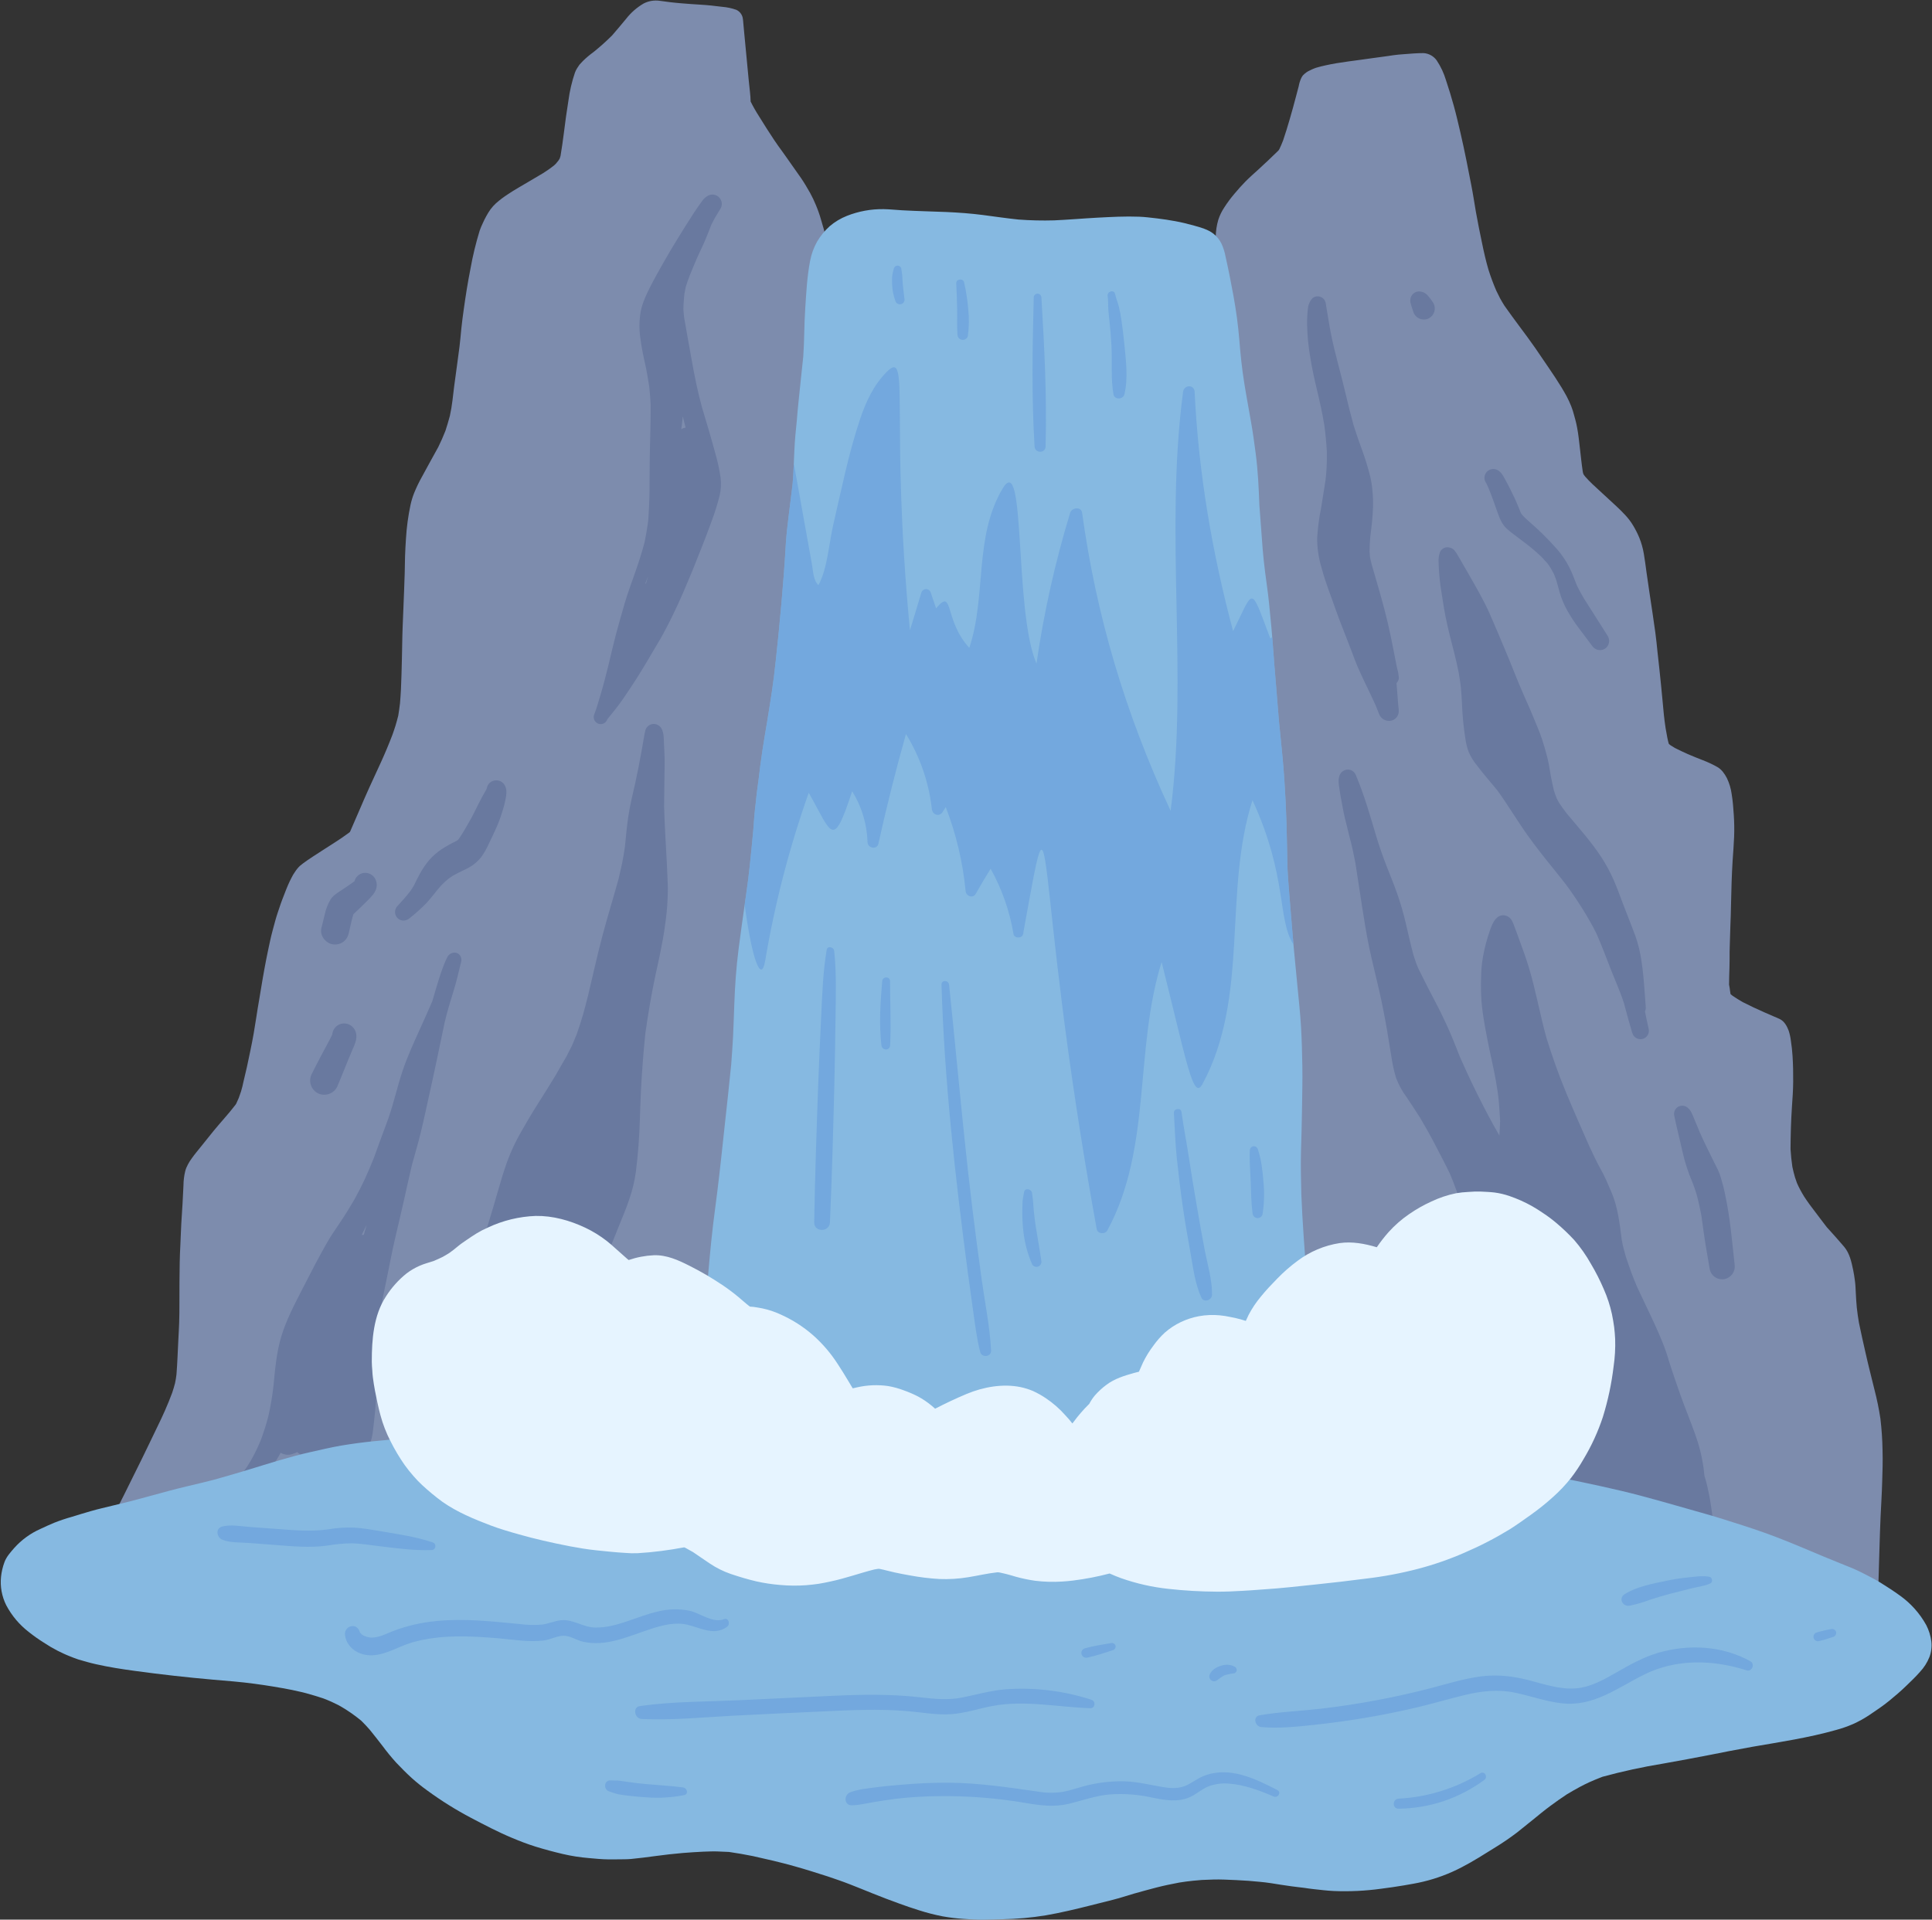
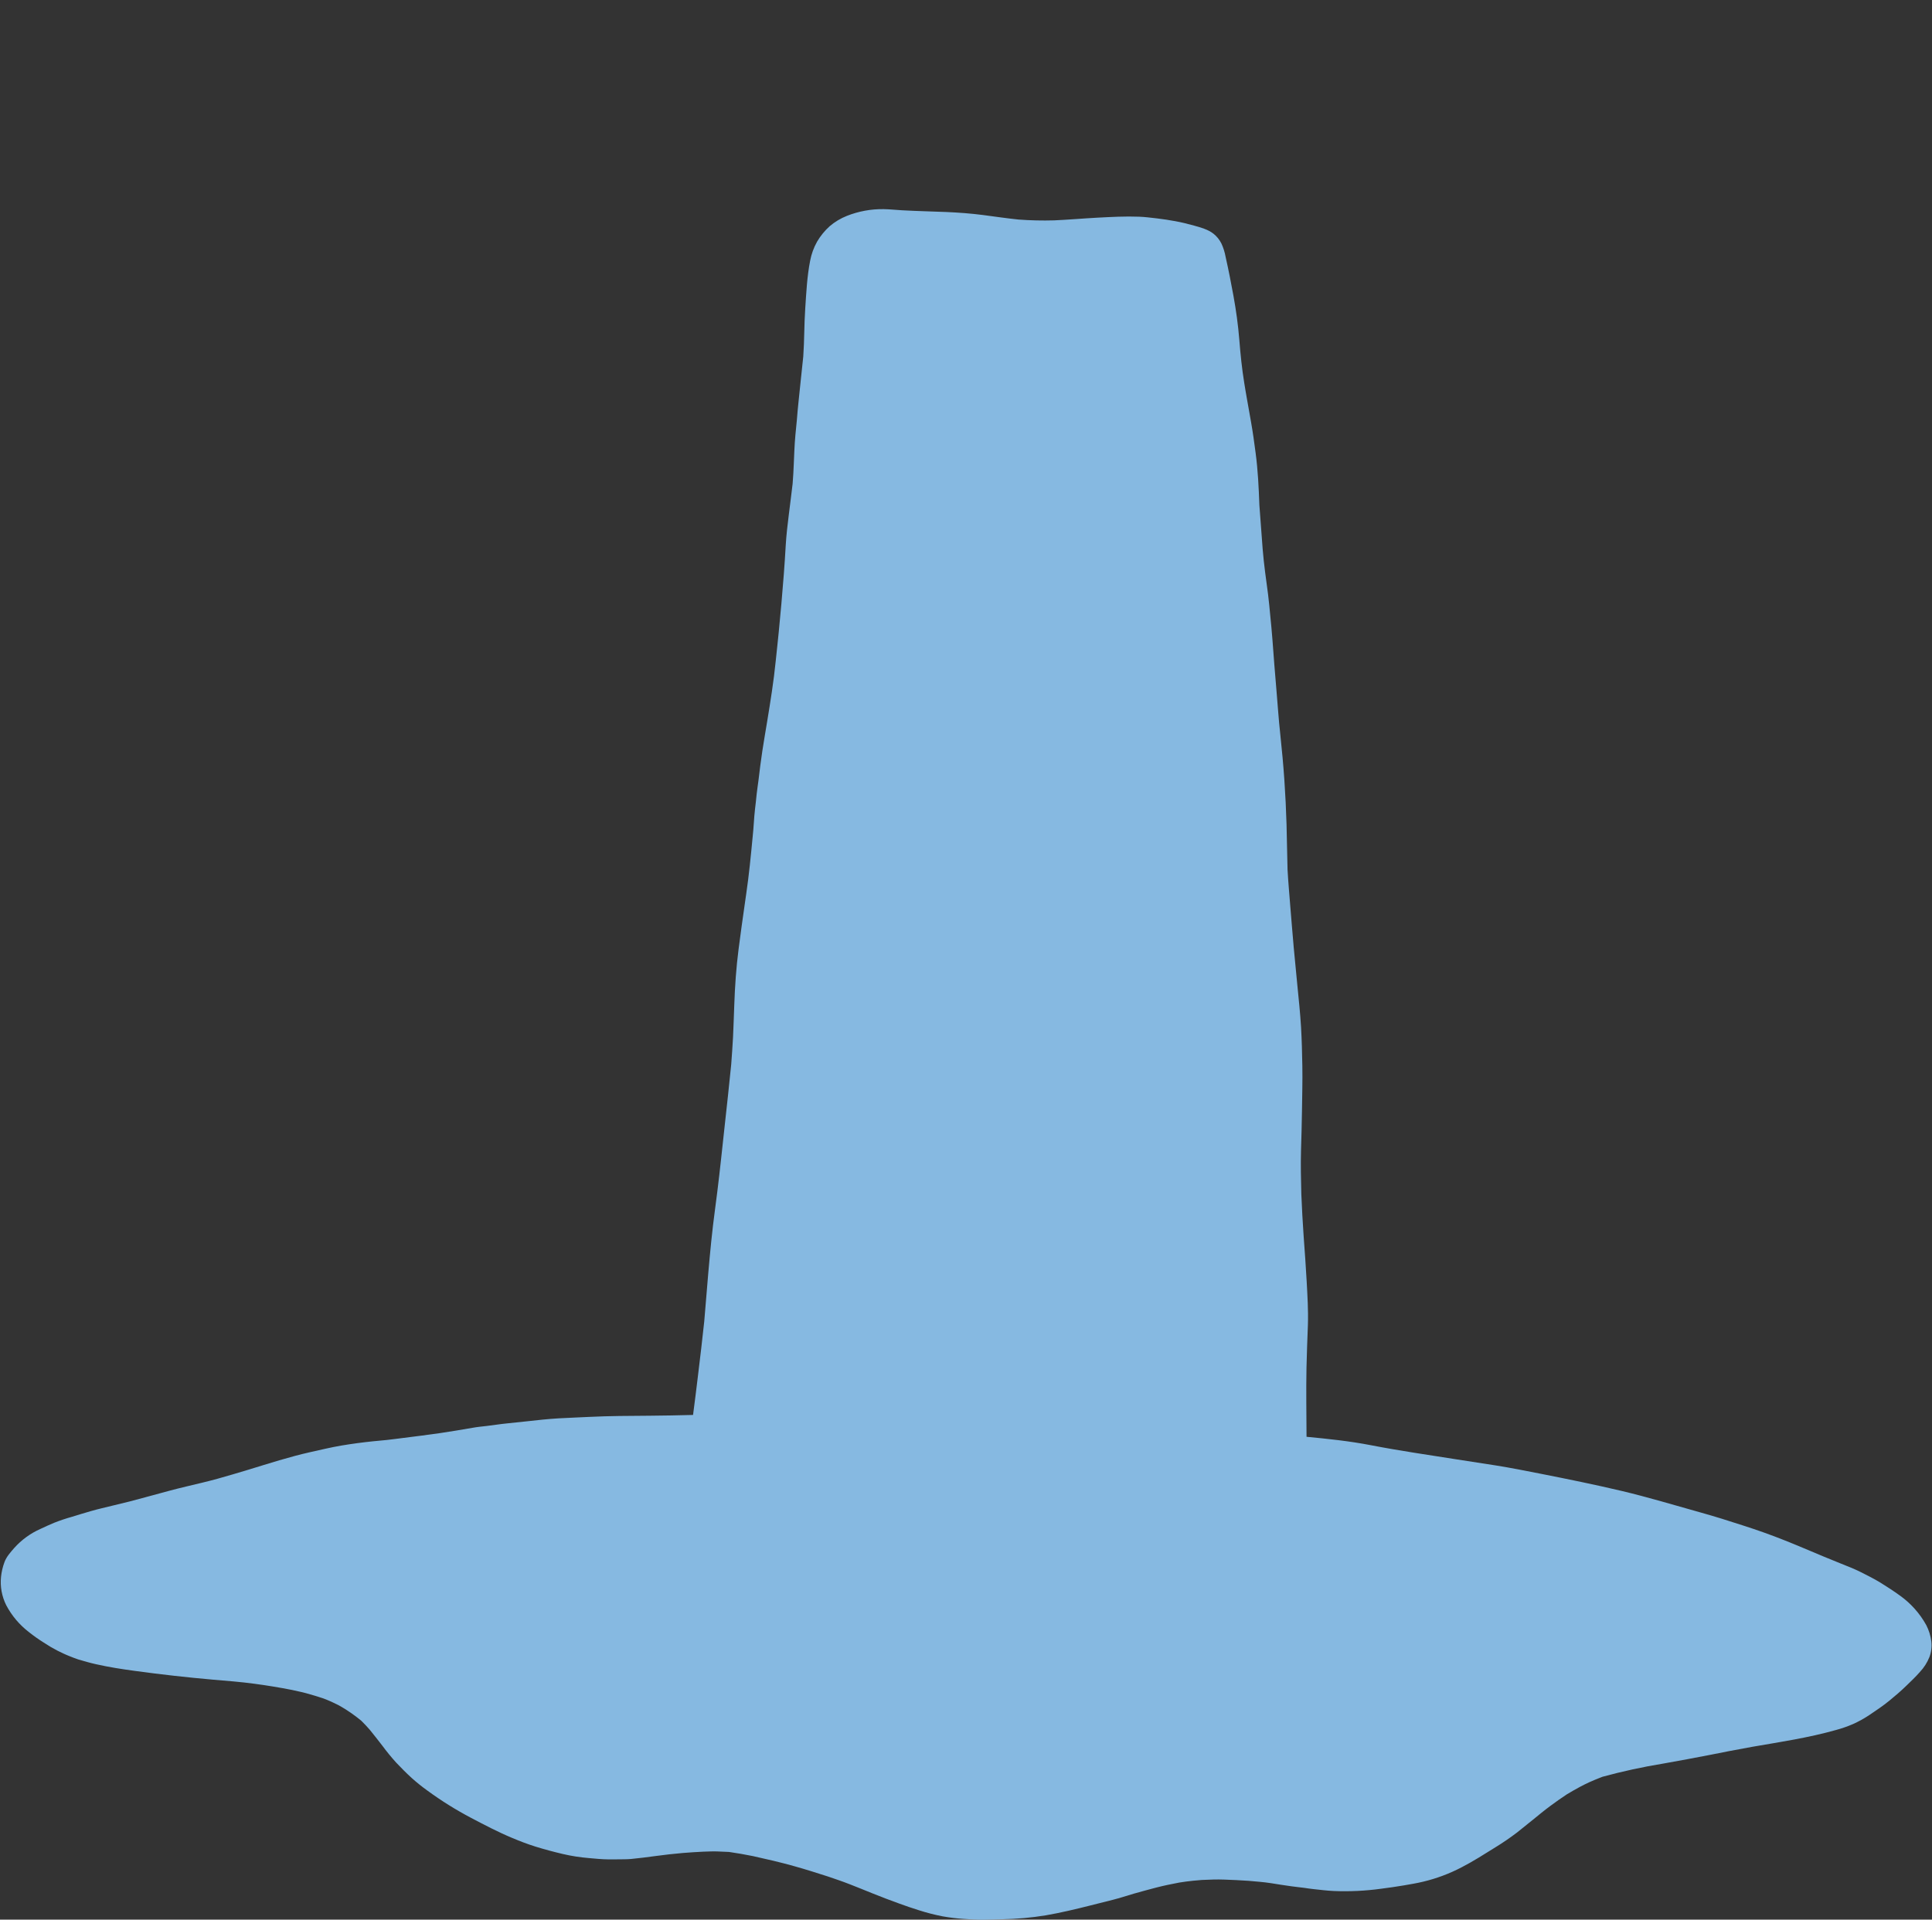
<svg xmlns="http://www.w3.org/2000/svg" height="994.4" preserveAspectRatio="xMidYMid meet" version="1.0" viewBox="-0.4 -0.3 1000.6 994.4" width="1000.6" zoomAndPan="magnify">
  <rect x="-0.4" y="-0.3" width="1000.6" height="994.4" fill="#333333" stroke="none" />
  <g id="change1_1">
-     <path d="M427.389,123.07c0.755,3.811,1.074,7.695,0.951,11.578c-0.037,3.195-0.388,6.408-0.619,9.584 c-0.314,4.367-0.729,8.735-1.136,13.102c-0.369,4.183-0.665,8.384-1.043,12.566c-0.12,1.819-0.268,3.61-0.434,5.411 c0.007-0.007,0.011-0.018,0.009-0.028c-0.342,5.189-0.649,10.381-0.923,15.576c-0.12,2.253-0.203,4.497-0.286,6.749 c-0.102,2.973-0.415,5.946-0.655,8.919c-0.489,5.937-0.711,11.902-1.034,17.857 c-0.332,6.038-0.702,12.068-1.108,18.088c-0.203,2.853-0.425,5.706-0.84,8.531 c-0.508,3.37-1.037,6.734-1.588,10.092c-1.016,6.149-2.022,12.299-2.945,18.457 c-0.896,6.029-1.921,12.022-3.25,17.977c-1.249,6.055-2.167,12.173-2.752,18.328 c-0.563,6.713-1.052,13.425-1.819,20.101c-0.812,7.017-1.957,13.97-3.176,20.913 c-1.422,8.098-2.419,16.26-3.638,24.385c-1.089,7.359-2.428,14.671-3.148,22.076 c-0.194,3.822-0.249,7.636-0.277,11.467c-0.028,4.016-0.083,8.042-0.139,12.068 c-0.139,9.178-0.471,18.346-0.693,27.524c-0.111,4.7-0.222,9.399-0.508,14.09c-0.268,4.534-0.573,9.067-0.942,13.6 c-0.757,9.335-1.819,18.633-2.733,27.949c-0.111,1.643-0.231,3.278-0.342,4.921 c-0.148,2.281-0.166,4.58-0.231,6.869c-0.111,4.155-0.249,8.301-0.305,12.456 c-0.065,4.321-0.194,8.633-0.351,12.954c-0.157,4.081-0.406,8.208-0.85,12.271 c-0.471,4.275-0.997,8.531-1.69,12.769c-0.665,4.007-1.428,7.999-2.29,11.975c-0.812,3.73-1.616,7.46-2.511,11.172 c-0.979,4.035-1.985,8.042-2.927,12.077c-0.397,2.078-0.822,4.155-1.126,6.242c-0.36,2.336-0.665,4.672-0.933,7.017 c-0.72,8.975-0.923,18.014-1.191,27.007c-0.139,4.727-0.351,9.445-0.563,14.164c-0.129,2.899-0.24,5.808-0.268,8.716 c-0.018,2.493,0.055,4.986,0.046,7.47c-0.037,10.378,0.185,20.775-0.342,31.134 c-0.249,4.93-0.572,9.852-0.628,14.782c-0.055,5.032,0.185,10.073,0.295,15.105c0.192,1.482,0.142,2.984-0.148,4.45 c-0.181,0.596-0.546,1.12-1.043,1.496c0,0.535-0.009,1.08-0.009,1.616c-0.037,3.795-0.286,7.571-0.535,11.357 c-0.212,3.379-0.452,6.75-0.766,10.129c-0.351,3.878-0.896,7.737-1.394,11.597c-0.406,3.167-0.951,6.306-1.662,9.409 c-0.003,0.39-0.034,0.778-0.092,1.163c-0.313,2.016-1.818,3.641-3.804,4.109 c-0.942,0.194-1.911,0.323-2.862,0.462c-4.09,0.591-8.208,1.034-12.317,1.523c-10.535,1.265-21.172,1.136-31.762,1.533 c-5.161,0.222-10.313,0.425-15.475,0.646c-5.401,0.222-10.812,0.591-16.213,0.859 c-12.825,0.656-25.659,0.97-38.502,0.785c-6.011-0.092-12.012-0.074-18.014-0.055 c-6.251,0.018-12.511,0.037-18.762-0.055c-6.02-0.102-12.04-0.252-18.06-0.453 c-6.408-0.212-12.816-0.185-19.223-0.074c-5.669,0.249-11.338,0.351-17.007,0.545 c-6.611,0.249-13.222,0.415-19.842,0.462c-6.066,0.055-12.132-0.222-18.189-0.379 c-1.468-0.037-2.955,0.046-4.423,0.065c-1.93,0.028-3.853,0.062-5.771,0.102 c-3.416,0.065-6.814,0.194-10.23,0.323c-6.639,0.342-13.287,0.748-19.925,1.163 c-3.407,0.212-6.817,0.409-10.23,0.591c-2.456,0.129-4.903,0.332-7.359,0.332c-0.434,0-0.859-0.009-1.293-0.028 c-1.837,0.046-3.653-0.397-5.263-1.283c-1.352-0.898-2.305-2.284-2.659-3.869c-0.126-0.663-0.179-1.338-0.157-2.013 c0.055-0.925,0.297-1.83,0.711-2.659c0.332-0.785,0.794-1.542,1.182-2.29l1.579-3.075 c2.354-4.561,4.709-9.122,6.989-13.72c3.056-6.159,6.103-12.314,9.141-18.466 c2.742-5.549,5.355-11.144,8.07-16.703c1.357-2.761,2.659-5.546,3.906-8.356c1.367-3.047,2.585-6.149,3.767-9.279 c0.536-1.634,1.025-3.259,1.459-4.93c0.314-1.477,0.554-2.955,0.729-4.469c0.462-5.918,0.656-11.865,0.96-17.802 c0.157-3.001,0.332-6.002,0.434-9.002c0.111-3.398,0.139-6.796,0.129-10.193c0-6.971,0.018-13.933,0.148-20.913 c0.055-3.075,0.175-6.149,0.342-9.215c0.194-3.666,0.268-7.322,0.48-10.988c0.194-3.389,0.443-6.777,0.637-10.166 c0.175-3.222,0.314-6.436,0.489-9.649c0.019-2.444,0.313-4.879,0.877-7.257c0.158-0.634,0.358-1.258,0.6-1.865 c0.277-0.582,0.563-1.163,0.84-1.754c0.58-1.099,1.244-2.151,1.985-3.148c1.468-2.096,3.148-4.053,4.737-6.048 c2.179-2.733,4.349-5.466,6.565-8.171c3.703-4.515,7.728-8.79,11.274-13.434c0.148-0.203,0.286-0.415,0.425-0.637 c0.452-0.988,0.905-1.976,1.33-2.982c0.379-1.108,0.775-2.225,1.163-3.342c0.509-1.654,0.932-3.334,1.265-5.032 c0.572-2.53,1.182-5.051,1.782-7.59c1.21-5.752,2.484-11.495,3.499-17.303c0.48-2.779,0.923-5.567,1.357-8.365 c0.517-3.361,1.043-6.713,1.643-10.064c0.535-3.029,1.016-6.066,1.514-9.095c0.609-3.656,1.293-7.285,1.985-10.914 c0.619-3.185,1.32-6.362,1.994-9.538c0.729-3.453,1.717-6.86,2.622-10.277c0.831-3.13,1.957-6.186,2.973-9.261 c0.48-1.431,1.071-2.825,1.607-4.238c0.665-1.745,1.339-3.481,2.068-5.189c0.582-1.376,1.246-2.724,1.939-4.053 c0.463-0.953,1.006-1.864,1.625-2.724c0.731-1.167,1.599-2.243,2.585-3.204c0.545-0.443,1.09-0.896,1.653-1.32 c3.241-2.41,6.703-4.552,10.083-6.749c4.626-2.991,9.353-5.881,13.785-9.178c0.102-0.092,0.203-0.185,0.314-0.268 c0.055-0.065,0.111-0.129,0.175-0.203c0.011-0.014,0.021-0.03,0.028-0.046c3.379-7.59,6.519-15.272,9.953-22.843 c1.976-4.358,4.007-8.698,6.002-13.056c2.124-4.653,4.099-9.371,5.928-14.154c0.554-1.579,1.117-3.139,1.607-4.746 c0.526-1.745,1.01-3.502,1.45-5.272c0.379-2.142,0.646-4.275,0.914-6.436c0.425-4.995,0.655-10.009,0.776-15.022 c0.129-5.337,0.305-10.674,0.369-16.01c0.074-5.863,0.36-11.717,0.591-17.571c0.249-6.177,0.508-12.363,0.693-18.54 c0.083-2.992,0.12-5.983,0.185-8.965c0.055-3.038,0.314-6.075,0.471-9.104c0.345-5.937,1.141-11.838,2.382-17.654 c0.453-2.059,1.07-4.078,1.847-6.038c1.171-2.89,2.525-5.703,4.053-8.421c2.742-5.189,5.678-10.267,8.467-15.429 c1.348-2.779,2.595-5.54,3.702-8.402c0.822-2.567,1.616-5.134,2.299-7.747c0.563-2.604,1.006-5.217,1.33-7.876 c0.295-2.465,0.572-4.93,0.886-7.396c0.886-6.879,1.92-13.73,2.77-20.608c0.388-3.111,0.637-6.232,0.951-9.344 c0.332-3.25,0.766-6.482,1.219-9.713c0.979-7.073,2.087-14.127,3.481-21.135 c1.187-6.699,2.781-13.319,4.774-19.823c0.479-1.352,1.031-2.677,1.653-3.97c0.573-1.265,1.182-2.53,1.874-3.739 c0.639-1.166,1.345-2.295,2.114-3.379c0.855-1.141,1.813-2.201,2.862-3.167c1.936-1.704,3.998-3.259,6.168-4.654 c1.764-1.228,3.647-2.308,5.484-3.416c4.22-2.521,8.495-4.93,12.686-7.479c0.02-0.009,0.039-0.022,0.055-0.037 c1.915-1.188,3.761-2.483,5.531-3.878c0.351-0.305,0.702-0.628,1.034-0.96c0.471-0.535,0.905-1.08,1.339-1.653 c0.194-0.295,0.379-0.591,0.573-0.886c0.037-0.083,0.083-0.166,0.12-0.24c0.148-0.443,0.286-0.877,0.406-1.33 c0.646-3.915,1.228-7.848,1.717-11.8c0.693-5.641,1.468-11.274,2.373-16.878c0.647-4.912,1.776-9.749,3.37-14.441 c0.3-0.8,0.68-1.567,1.136-2.29c0.367-0.614,0.764-1.208,1.191-1.782c0.582-0.619,1.154-1.246,1.736-1.874 c1.717-1.689,3.559-3.245,5.512-4.654c3.369-2.703,6.59-5.585,9.649-8.633c2.493-2.825,4.857-5.752,7.285-8.633 c2.5-3.216,5.597-5.918,9.122-7.959c2.528-1.285,5.39-1.762,8.198-1.367c1.883,0.203,3.767,0.526,5.651,0.748 c1.837,0.222,3.684,0.379,5.531,0.545c3.37,0.286,6.731,0.526,10.101,0.72c3.74,0.222,7.433,0.637,11.144,1.108 c2.482,0.197,4.928,0.715,7.276,1.542c1.693,0.767,2.928,2.286,3.333,4.1c0.158,0.817,0.257,1.643,0.295,2.474 c0.175,1.893,0.351,3.795,0.526,5.688c0.36,3.979,0.766,7.959,1.136,11.938c0.388,4.072,0.757,8.144,1.163,12.215 c0.203,2.087,0.462,4.173,0.665,6.26c0.157,1.616,0.323,3.241,0.332,4.857c1.317,2.647,2.781,5.217,4.386,7.7 c2.585,4.173,5.189,8.328,7.922,12.4c1.237,1.856,2.548,3.666,3.869,5.466c1.699,2.299,3.287,4.681,4.949,6.999 c1.671,2.336,3.324,4.672,4.958,7.036c1.736,2.511,3.25,5.18,4.774,7.83c1.117,2.051,2.119,4.162,3.001,6.325 c1.04,2.496,1.931,5.052,2.668,7.654C425.856,116.809,426.687,119.903,427.389,123.07z M974.585,750.97 c-0.088-5.499-0.459-10.99-1.111-16.451c-0.765-5.037-1.79-10.031-3.073-14.962 c-1.536-6.335-3.191-12.646-4.609-19.028c-1.182-5.2-2.364-10.4-3.427-15.624c-0.425-2.624-0.851-5.224-1.111-7.848 c-0.236-2.553-0.402-5.106-0.52-7.682c-0.095-2.056-0.166-4.136-0.449-6.169c-0.236-1.867-0.52-3.711-0.898-5.531 c-0.875-4.207-1.82-8.675-4.633-12.055c-1.395-1.678-2.884-3.262-4.278-4.917 c-1.536-1.796-3.167-3.475-4.727-5.247c-2.033-2.576-3.947-5.247-5.957-7.847c-2.033-2.6-3.971-5.247-5.767-7.989 c-0.78-1.276-1.513-2.529-2.198-3.829c-0.591-1.064-1.087-2.198-1.584-3.309c-0.355-0.969-0.662-1.915-0.993-2.884 c-0.52-1.796-0.993-3.616-1.371-5.484c-0.449-3.026-0.756-6.075-0.946-9.124 c0.047-7.327,0.236-14.678,0.733-22.006c0.307-4.325,0.615-8.627,0.638-12.929 c0.047-4.467-0.047-8.935-0.331-13.379c-0.166-2.624-0.449-5.224-0.851-7.8c-0.209-1.774-0.59-3.523-1.135-5.224 c-0.898-2.34-2.127-4.727-4.42-5.957c-1.111-0.567-2.269-1.016-3.427-1.513c-1.607-0.733-3.262-1.418-4.893-2.127 c-3.735-1.631-7.398-3.38-11.039-5.224c-1.796-1.04-3.569-2.127-5.271-3.286c-0.307-0.236-0.615-0.473-0.898-0.733 l-0.189-0.189c-0.095-0.591-0.189-1.158-0.26-1.749c-0.102-0.96-0.252-1.915-0.449-2.86 c0-0.071-0.047-0.166-0.047-0.236c0-1.418,0.047-2.86,0.071-4.278c0.071-3.026,0.236-6.051,0.213-9.053 c-0.024-2.411,0-4.798,0.095-7.209c0.142-3.309,0.165-6.595,0.307-9.904c0.166-3.687,0.26-7.375,0.331-11.038 c0.166-7.588,0.354-15.151,0.827-22.715c0.284-4.16,0.615-8.297,0.78-12.457c0.134-3.719,0.079-7.443-0.166-11.156 c-0.236-3.616-0.496-7.209-1.087-10.802c-0.382-2.902-1.219-5.726-2.482-8.367 c-0.571-1.128-1.252-2.197-2.033-3.191c-0.72-0.918-1.582-1.716-2.553-2.364c-2.52-1.453-5.152-2.702-7.871-3.735 c-2.6-1.04-5.247-2.033-7.8-3.167c-2.269-0.993-4.491-2.08-6.713-3.191c-0.709-0.449-1.466-0.875-2.175-1.347 c-0.254-0.176-0.499-0.365-0.733-0.567c-0.073-0.092-0.152-0.179-0.236-0.26c-0.284-1.016-0.544-2.033-0.733-3.073 c-0.284-1.655-0.615-3.285-0.898-4.94c-0.756-4.798-1.182-9.62-1.607-14.466c-0.496-5.366-1.04-10.707-1.607-16.073 c-0.307-3.002-0.686-6.004-0.993-9.029c-0.331-3.309-0.662-6.642-1.111-9.951 c-0.922-6.878-2.009-13.733-3.026-20.588c-0.544-3.569-1.063-7.138-1.56-10.731 c-0.449-3.215-0.827-6.453-1.395-9.644c-0.474-2.809-1.251-5.559-2.316-8.202c-0.906-2.179-1.973-4.289-3.191-6.311 c-2.269-3.877-5.507-7.02-8.746-10.069c-4.113-3.853-8.297-7.635-12.409-11.464 c-1.276-1.253-2.529-2.482-3.687-3.829c-0.263-0.308-0.508-0.632-0.733-0.969 c-0.071-0.142-0.165-0.307-0.236-0.449c-0.071-0.213-0.118-0.402-0.189-0.615 c-0.047-0.307-0.095-0.638-0.166-0.945c-0.591-3.947-0.969-7.918-1.442-11.889 c-0.402-3.404-0.733-6.855-1.371-10.235c-0.26-1.371-0.52-2.742-0.898-4.089c-0.236-0.898-0.473-1.773-0.733-2.671 c-0.384-1.534-0.866-3.042-1.442-4.515c-0.707-1.792-1.512-3.544-2.411-5.247c-0.851-1.56-1.749-3.096-2.671-4.633 c-2.033-3.333-4.231-6.618-6.429-9.857c-2.387-3.546-4.798-7.083-7.233-10.613c-2.624-3.735-5.311-7.422-8.06-11.062 c-2.647-3.546-5.247-7.122-7.8-10.731c-0.78-1.3-1.631-2.576-2.316-3.924c-0.638-1.3-1.3-2.6-1.938-3.9 c-1.54-3.577-2.897-7.229-4.066-10.944c-1.324-4.538-2.364-9.124-3.309-13.757 c-1.135-5.366-2.222-10.778-3.191-16.215c-0.804-4.727-1.513-9.478-2.458-14.206 c-0.804-4.113-1.615-8.226-2.435-12.338c-0.969-4.798-1.985-9.573-3.096-14.348 c-1.087-4.633-2.151-9.289-3.427-13.898c-1.229-4.467-2.584-8.911-4.066-13.331 c-1.077-3.602-2.678-7.027-4.751-10.164c-1.589-2.274-4.133-3.694-6.902-3.853c-3.427,0-6.878,0.307-10.282,0.567 c-1.749,0.118-3.522,0.284-5.271,0.52c-1.796,0.26-3.616,0.567-5.436,0.78c-3.829,0.473-7.635,1.087-11.487,1.584 c-4.16,0.567-8.32,1.087-12.457,1.773c-1.891,0.307-3.758,0.685-5.626,1.087c-1.804,0.359-3.588,0.817-5.342,1.371 c-0.996,0.361-1.967,0.787-2.907,1.276c-0.643,0.269-1.254,0.61-1.82,1.016c-0.66,0.464-1.27,0.994-1.82,1.584 c-0.312,0.396-0.581,0.824-0.804,1.276c-0.647,1.383-1.108,2.845-1.371,4.349l-1.347,5.106 c-1.064,4.042-2.151,8.084-3.333,12.078c-1.087,3.664-2.151,7.304-3.404,10.897 c-0.567,1.489-1.206,2.955-1.891,4.42c-0.142,0.213-0.284,0.426-0.402,0.638c-0.072,0.092-0.151,0.179-0.236,0.26 c-3.333,3.285-6.76,6.5-10.211,9.668c-2.269,2.056-4.562,4.066-6.713,6.24c-2.009,2.056-3.947,4.207-5.791,6.429 c-1.889,2.22-3.626,4.566-5.2,7.02c-1.3,1.949-2.333,4.064-3.073,6.287c-0.87,2.933-1.331,5.971-1.371,9.029 c0,1.796-0.024,3.616,0,5.436c0.024,1.584,0.024,3.191-0.047,4.798c-0.047,1.016-0.071,2.056-0.024,3.073 c0.307,5.72,0.544,11.44,0.969,17.16c1.019,11.995,2.692,23.926,5.011,35.739c0.52,3.522,1.04,7.02,1.442,10.542 c0.355,3.357,0.709,6.713,1.016,10.069c0.52,6.216,0.851,12.48,1.182,18.72c0.047,2.033,0.142,4.042,0.26,6.075 c0.189,5.2,0.473,10.424,0.827,15.624c0.378,5.767,0.969,11.488,1.726,17.208c0.378,3.12,0.922,6.264,1.205,9.384 c0.26,3.002,0.567,5.98,0.804,8.958c0.425,5.626,0.804,11.251,1.087,16.9c0.307,6.618,0.875,13.213,1.324,19.855 c0.425,6.216,0.685,12.457,1.063,18.697c0.355,6.027,0.756,12.055,1.3,18.082c0.544,6.075,1.158,12.126,1.654,18.2 c0.473,11.913,0.898,23.85,1.773,35.763c0.449,5.933,0.993,11.866,1.489,17.775 c0.473,5.578,1.04,11.156,1.655,16.735c0.378,3.333,0.756,6.666,1.182,9.998c0.355,2.86,0.52,5.744,0.78,8.604 c0.473,5.46,0.804,10.897,1.064,16.357c0.26,6.075,0.638,12.149,1.206,18.2c0.26,2.671,0.662,5.342,0.898,8.013 c0.213,2.553,0.402,5.106,0.591,7.658c0.118,3.688,0.26,7.375,0.331,11.039c0.047,4.042,0.047,8.084,0.095,12.126 c0.071,7.469,0.331,14.915,0.638,22.384c0.095,2.127,0.166,4.255,0.236,6.382c0.095,2.009,0.047,3.995,0.024,6.004 c-0.047,3.853-0.236,7.729-0.567,11.559c-0.685,8.013-1.087,16.026-1.631,24.039 c-0.331,4.467-0.685,8.982-0.733,13.473c-0.024,3.687-0.047,7.351,0,11.038c0.071,7.162,0.307,14.324,0.638,21.51 c0.166,6.405,0.213,12.835,0.095,19.264c-0.142,6.618-0.425,13.237-0.638,19.831 c-0.118,3.12-0.165,6.264-0.165,9.384c-0.166,1.04-0.331,2.08-0.425,3.12c-0.307,2.624-0.685,5.247-0.733,7.895 c-0.071,2.34-0.189,4.68-0.307,7.044c-0.264,5.307-0.256,10.625,0.024,15.931c0.024,0.827,0.071,1.631,0.118,2.434 c0.047,1.536,0.142,3.049,0.236,4.586c0.095,1.158,0.213,2.316,0.355,3.475c-0.095,1.56-0.213,3.144-0.307,4.704 c-0.118,1.962-0.236,3.947-0.307,5.933c-0.071,1.56-0.189,3.143-0.189,4.704c0,3.262,0,6.5,0.071,9.762 c0.118,6.264,0.095,12.551,0.118,18.815c0.024,1.631,0.236,3.286,0.355,4.917c0.095,1.3,0.189,2.6,0.307,3.877 c-0.001,1.207,0.232,2.403,0.686,3.522c0.488,0.925,1.49,1.458,2.529,1.347c0.292-0.043,0.578-0.122,0.851-0.236 c0.024,0,0.047-0.024,0.071-0.024c0.402,3.664,0.827,7.304,1.347,10.944c0.392,2.756,0.976,5.481,1.749,8.155 c0.546,2.073,1.373,4.061,2.458,5.909c1.247,1.987,2.869,3.713,4.775,5.082c1.515,1.077,3.251,1.804,5.082,2.127 c4.16,0.875,8.415,1.276,12.622,1.867c4.373,0.615,8.745,1.465,13.118,2.245c2.411,0.425,4.869,0.827,7.28,1.276 c1.962,0.378,3.9,0.804,5.838,1.229c4.917,1.158,9.762,2.434,14.655,3.593c5.171,1.15,10.415,1.948,15.695,2.387 c5.578,0.52,11.156,0.969,16.759,1.135c6.004,0.189,12.008-0.118,17.988-0.26c6.004-0.118,12.008-0.307,18.011-0.284 c1.56,0,3.144,0,4.727-0.024c1.584,0,3.144-0.024,4.727-0.024c2.742,0.024,5.484,0.024,8.226,0.024 c5.602-0.024,11.204-0.095,16.782,0c2.907,0.071,5.838,0.047,8.722,0.236c2.624,0.165,5.224,0.378,7.824,0.591 c5.815,0.591,11.653,1.253,17.491,1.82c5.909,0.567,11.842,0.969,17.798,1.064c0.922,0.024,1.867,0.024,2.813,0.024 c4.467,0,8.935-0.189,13.426-0.425c5.909-0.307,11.771-0.756,17.657-1.206c2.671-0.213,5.366-0.473,8.037-0.78 c2.718-0.307,5.484-0.591,8.155-1.135c2.79-0.472,5.545-1.127,8.249-1.962c1.3-0.425,2.6-0.827,3.9-1.276 c1.489-0.52,3.049-0.969,4.515-1.584c4.491-1.867,9.076-3.735,12.835-6.949c1.849-1.506,3.404-3.341,4.586-5.413 c0.727-1.438,1.206-2.988,1.418-4.585c0.512-4.109,0.788-8.245,0.827-12.386c0.355-10.66,0.567-21.297,1.04-31.957 c0.284-5.98,0.662-11.96,0.827-17.94C974.585,761.961,974.75,756.453,974.585,750.97L974.585,750.97z" fill="#7D8CAD" />
-   </g>
+     </g>
  <g id="change2_1">
-     <path d="M166.037,480.557c0.563-2.438,1.163-4.857,1.782-7.276c0.567-2.744,1.601-5.371,3.056-7.765 c1.413-2.087,3.666-3.425,5.715-4.774c2.24-1.478,4.462-2.948,6.61-4.548c0.032-0.138,0.069-0.275,0.111-0.41 c0.795-2.404,3.073-4.003,5.604-3.933c1.889,0.071,3.634,1.029,4.709,2.585c1.128,1.746,1.403,3.909,0.748,5.881 c-0.515,1.371-1.311,2.619-2.336,3.666c-1.099,1.311-2.382,2.493-3.583,3.693c-1.913,1.905-3.836,3.775-5.815,5.603 c-0.361,1.118-0.655,2.252-0.934,3.39c-0.499,2.114-0.988,4.228-1.468,6.343c-0.352,1.892-1.424,3.573-2.991,4.69 c-1.214,0.836-2.652,1.285-4.125,1.287c-0.406,0-0.811-0.035-1.211-0.105 C168.207,488.239,165.15,484.379,166.037,480.557z M164.416,566.118c3.679,1.696,8.04,0.147,9.824-3.49 c2.659-6.186,5.023-12.492,7.682-18.669c1.219-2.825,2.807-5.854,2.096-9.021c-0.43-1.969-1.745-3.628-3.564-4.497 c-1.742-0.797-3.752-0.763-5.466,0.092c-1.681,0.916-2.866,2.534-3.232,4.413c-0.056,0.236-0.091,0.477-0.106,0.719 c-0.772,1.682-1.689,3.308-2.553,4.941c-1.08,2.04-2.179,4.072-3.25,6.112c-1.68,3.176-3.333,6.352-4.921,9.575 C159.218,559.973,160.77,564.342,164.416,566.118L164.416,566.118z M746.671,309.865 c0.923,6.291,2.162,12.531,3.712,18.697c1.653,6.5,3.398,12.945,4.681,19.537c0.471,2.881,0.979,5.78,1.228,8.698 c0.231,2.631,0.397,5.266,0.499,7.904c0.232,5.892,0.812,11.765,1.736,17.589c0.32,2.405,0.905,4.768,1.745,7.045 c1.064,2.377,2.433,4.605,4.072,6.629c3.361,4.515,7.1,8.698,10.655,13.046c5.466,7.507,10.184,15.539,15.567,23.12 c4.321,6.075,8.956,11.902,13.647,17.7c2.835,3.536,5.743,7.054,8.374,10.747c2.401,3.37,4.654,6.814,6.851,10.295 c2.521,4.127,4.958,8.301,7.082,12.649c2.613,5.937,4.884,12.04,7.239,18.088c2.317,5.937,4.986,11.745,6.916,17.82 c0.007,0.007,0.01,0.018,0.009,0.028c0.803,2.927,1.551,5.872,2.382,8.79c0.462,1.607,0.969,3.204,1.394,4.82 c0.184,0.919,0.488,1.81,0.905,2.65c0.783,1.413,2.263,2.297,3.878,2.317c0.517-0.001,1.03-0.095,1.514-0.277 c2.037-0.787,3.191-2.947,2.715-5.078c-0.443-2.05-0.951-4.09-1.348-6.149c-0.185-0.97-0.379-1.93-0.573-2.89 c0.326-0.71,0.466-1.492,0.406-2.271c-0.702-8.928-1.099-17.949-2.715-26.776 c-0.436-2.399-1.003-4.772-1.699-7.109c-0.646-2.17-1.45-4.293-2.271-6.408c-1.699-4.349-3.37-8.707-5.06-13.056 c-1.634-4.183-3.084-8.439-4.903-12.539c-1.803-4.076-3.93-8-6.362-11.735 c-5.263-8.06-11.708-15.225-17.866-22.584c-1.376-1.8-2.733-3.61-3.961-5.512c-0.471-0.785-0.896-1.588-1.293-2.419 c-0.526-1.265-0.96-2.558-1.394-3.869c-0.665-2.585-1.154-5.198-1.68-7.82c-0.517-3.222-1.025-6.472-1.828-9.621 c-0.831-3.25-1.727-6.454-2.798-9.63c-1.228-3.656-2.807-7.165-4.247-10.738c-1.089-2.705-2.237-5.383-3.444-8.033 c-0.563-1.367-1.157-2.718-1.782-4.053c-3.259-7.313-6.02-14.819-9.15-22.178c-2.788-6.574-5.494-13.176-8.384-19.694 c-3.204-7.211-7.22-14.016-11.107-20.858c-1.634-2.862-3.296-5.715-4.949-8.568c-0.636-1.242-1.407-2.409-2.299-3.481 c-0.633-0.649-1.437-1.106-2.317-1.32c-1.999-0.594-4.132,0.359-5.023,2.244c-0.647,1.758-0.908,3.635-0.766,5.503 c0.028,2.041,0.194,4.072,0.342,6.103C745.332,301.463,745.96,305.664,746.671,309.865z M208.538,476.582 c1.118-0.013,2.197-0.409,3.058-1.123c3.107-2.434,6.05-5.071,8.808-7.894c2.71-2.894,4.978-6.165,7.632-9.107 c1.124-1.133,2.249-2.246,3.47-3.279c0.914-0.682,1.844-1.315,2.801-1.926c1.557-0.877,3.145-1.679,4.758-2.455 c1.136-0.545,2.308-1.052,3.398-1.69c2.395-1.336,4.513-3.116,6.242-5.245c1.664-2.303,3.073-4.779,4.201-7.386 c1.293-2.659,2.595-5.309,3.758-8.024c1.256-2.826,2.326-5.732,3.204-8.698c0.841-2.566,1.467-5.197,1.874-7.867 c0.24-2.133,0.24-4.044-1.025-5.863c-0.919-1.303-2.413-2.081-4.008-2.086l0.028-0.001h-0.083h-0.006 c-0.179-0.002-0.358,0.004-0.539,0.018c0.097-0.004,0.194-0.006,0.291-0.009c-2.293,0.053-4.236,1.705-4.658,3.96 c-0.015,0.094-0.028,0.184-0.038,0.271c-0.139,0.283-0.282,0.563-0.432,0.843c-1.29,2.285-2.604,4.573-3.768,6.928 c-1.214,2.464-2.429,4.92-3.703,7.349c-2.052,3.659-4.106,7.338-6.465,10.816c-0.14,0.173-0.284,0.342-0.433,0.508 c-0.131,0.124-0.265,0.244-0.402,0.362c-0.149,0.107-0.301,0.211-0.455,0.312c-2.663,1.275-5.245,2.714-7.73,4.308 c-2.39,1.596-4.56,3.499-6.454,5.66c-1.825,2.198-3.439,4.562-4.82,7.063c-1.074,1.994-2.076,4.023-3.069,6.053 c-0.558,0.958-1.132,1.893-1.773,2.804c-2.159,2.822-4.537,5.479-6.958,8.086c-1.581,1.868-1.363,4.661,0.489,6.26 C206.509,476.21,207.506,476.584,208.538,476.582z M769.369,250.034l-0.02-0.025l0.037,0.056 c0.366,0.696,0.684,1.414,1,2.13c1.744,4.18,3.202,8.444,4.715,12.707c1.117,3.167,2.29,6.242,4.774,8.605 c1.51,1.345,3.091,2.609,4.737,3.786c1.69,1.265,3.389,2.539,5.069,3.822c2.899,2.208,5.673,4.574,8.311,7.088 c1.026,1.073,2.012,2.155,2.981,3.27c0.59,0.781,1.156,1.573,1.682,2.398c0.559,0.97,1.09,1.952,1.62,2.94 c0.517,1.208,0.972,2.42,1.398,3.659c0.418,1.44,0.81,2.879,1.21,4.319c0.379,1.367,0.711,2.788,1.21,4.109 c0.609,1.616,1.246,3.186,1.985,4.737c0.794,1.653,1.727,3.213,2.668,4.792c1.878,3.025,3.922,5.944,6.122,8.744 c1.81,2.419,3.638,4.829,5.438,7.257c0.931,1.274,2.409,2.032,3.987,2.045c0.952,0,1.88-0.291,2.661-0.835 c2.139-1.522,2.675-4.47,1.21-6.648c-4.063-6.397-8.125-12.8-12.188-19.21c-1.301-2.185-2.531-4.391-3.643-6.684 c-1.293-3.189-2.399-6.457-3.974-9.524c-1.757-3.449-3.941-6.662-6.5-9.566c-2.438-2.742-4.964-5.395-7.58-7.959 c-2.806-2.76-5.809-5.296-8.709-7.952c-0.648-0.652-1.277-1.303-1.873-2.002c-0.102-0.143-0.2-0.288-0.294-0.435 c-0.066-0.125-0.129-0.251-0.189-0.377c-1.06-2.544-2.038-5.12-3.219-7.617c-1.496-3.167-3.038-6.325-4.746-9.372 c-1.182-2.114-2.327-4.617-4.829-5.411c-2.395-0.794-4.98,0.505-5.774,2.9c-0.473,1.428-0.213,2.998,0.696,4.197 L769.369,250.034z M730.04,156.144v-0.006c-0.008-0.059-0.02-0.115-0.026-0.175 C730.022,156.022,730.031,156.083,730.04,156.144L730.04,156.144z M730.095,156.507v-0.001v0.001 c0.116,0.525,0.261,1.043,0.435,1.551l-0.01-0.039c0.348,1.167,0.741,2.312,1.128,3.464 c0.831,2.267,3.003,3.761,5.417,3.728c0.894,0.003,1.775-0.208,2.57-0.617c2.813-1.502,3.875-5,2.373-7.812 c-0.093-0.174-0.195-0.343-0.305-0.507c-0.776-1.193-1.637-2.329-2.576-3.398c-0.568-0.665-1.258-1.217-2.031-1.625 c-0.54-0.238-1.108-0.409-1.69-0.508c-1.619-0.292-3.27,0.303-4.33,1.56c-0.885,1.066-1.263,2.465-1.036,3.832 C730.056,156.262,730.071,156.387,730.095,156.507L730.095,156.507z M886.821,787.975 c-0.277-2.539-0.591-5.051-0.988-7.571c-0.332-2.142-0.609-4.303-1.071-6.426 c-0.563-2.521-1.034-5.087-1.764-7.571c-0.231-0.757-0.443-1.523-0.674-2.29c-0.092-1.219-0.222-2.447-0.388-3.656 c-0.443-3.188-1.053-6.35-1.828-9.473c-0.752-2.943-1.651-5.846-2.696-8.698c-2.345-6.565-5.032-13.01-7.368-19.584 c-1.034-2.899-2.022-5.817-3.038-8.725c-1.034-2.936-1.948-5.918-2.936-8.873 c-0.907-3.2-1.973-6.352-3.195-9.445c-1.283-3.13-2.585-6.242-3.989-9.316 c-3.019-6.639-6.288-13.176-9.335-19.805c-1.08-2.604-2.188-5.198-3.148-7.857c-0.96-2.65-1.874-5.309-2.761-7.977 c-0.397-1.422-0.813-2.844-1.173-4.275c-0.379-1.468-0.674-2.927-0.942-4.413c-1.08-8.402-1.985-16.961-5.374-24.819 c-0.933-2.16-1.865-4.321-2.816-6.472c-0.803-1.819-1.699-3.527-2.668-5.254 c-2.207-3.933-4.063-8.06-6.002-12.132c-4.127-9.335-8.255-18.679-12.16-28.106 c-3.786-9.141-7.054-18.457-9.99-27.912c-3.352-12.077-5.484-24.468-9.113-36.471c-1.533-5.06-3.333-9.99-5.171-14.948 c-0.96-2.558-1.837-5.143-2.844-7.673c-0.693-1.754-1.542-3.259-3.352-4.007c-1.694-0.754-3.674-0.447-5.06,0.785 c-2.077,1.837-3.056,4.718-3.933,7.266c-1.233,3.578-2.229,7.233-2.982,10.941 c-0.703,3.327-1.144,6.705-1.32,10.101c-0.166,3.961-0.212,7.894-0.055,11.855c0.314,7.784,1.791,15.401,3.25,23.027 c1.339,7.045,3.065,13.997,4.34,21.061c0.6,3.703,1.265,7.423,1.588,11.163c0.277,3.352,0.471,6.703,0.655,10.055 c-0.062,2.475-0.225,4.947-0.385,7.419c-2.067-3.563-4.08-7.156-6-10.81c-3.801-7.229-7.449-14.539-10.864-21.965 c-1.153-2.573-2.314-5.138-3.482-7.698c-1.469-3.74-2.939-7.481-4.49-11.194c-1.782-4.238-3.73-8.393-5.752-12.52 c-1.994-4.053-4.183-8.005-6.232-12.031c-1.721-3.353-3.411-6.724-5.069-10.111c-0.48-1.148-1.012-2.298-1.394-3.47 c-0.405-1.232-0.812-2.465-1.222-3.701c-1.47-5.496-2.71-11.044-3.995-16.593 c-1.212-5.156-2.694-10.244-4.441-15.244c-1.671-4.783-3.629-9.445-5.457-14.164 c-1.891-4.855-3.606-9.753-5.138-14.738c-3.269-10.953-6.359-21.979-10.836-32.517 c-0.89-2.261-3.444-3.373-5.706-2.483c-0.132,0.052-0.262,0.11-0.388,0.175c-2.982,1.505-3.01,4.949-2.613,7.876 c0.609,4.543,1.505,9.021,2.354,13.527c0.425,2.262,1.025,4.487,1.588,6.722c0.563,2.179,1.016,4.386,1.607,6.556 c1.175,4.298,2.08,8.63,2.927,13.006c1.124,7.508,2.275,15.015,3.453,22.523c1.163,7.34,2.29,14.662,3.832,21.947 c1.57,7.386,3.462,14.708,5.134,22.076c1.517,6.727,2.826,13.481,4.004,20.277c0.755,4.53,1.473,9.07,2.228,13.6 c0.533,3.798,1.36,7.548,2.474,11.217c1.345,3.514,3.162,6.828,5.401,9.852c2.331,3.483,4.645,6.976,6.9,10.511 c2.932,4.945,5.748,9.944,8.372,15.065c2.391,4.655,4.869,9.275,7.126,13.998 c4.639,10.796,7.786,22.162,11.507,33.294c2.004,6.002,4.386,11.837,6.943,17.626 c1.237,2.788,2.613,5.531,3.979,8.254c0.918,1.971,1.957,3.883,3.112,5.725c1.319,1.911,3.505,3.035,5.826,2.997 c1.482,0.008,2.93-0.442,4.146-1.289c0.589-0.419,1.109-0.926,1.542-1.505c0.388,3.081,0.794,6.159,1.131,9.245 c0.951,8.836,1.293,17.728,2.031,26.582c0.757,8.993,2.068,17.94,3.121,26.896c0.526,4.469,0.991,8.941,1.394,13.416 c0.379,4.155,0.591,8.319,0.905,12.483c1.21,16.158,1.616,32.427,4.7,48.382c0.174,1.428,0.56,2.822,1.145,4.136 c0.775,1.409,1.909,2.587,3.287,3.416c1.679,0.967,3.529,1.6,5.447,1.865c1.882,0.334,3.786,0.525,5.697,0.572 c0.766,0.009,1.533,0.018,2.29,0.018c1.634,0,3.259-0.028,4.903-0.12c2.059-0.111,4.1-0.24,6.149-0.415 c3.74-0.295,7.47-0.637,11.209-0.868c1.773-0.046,3.555-0.046,5.337-0.046c2.788,0,5.577,0.009,8.356-0.148 c5.13-0.273,10.241-0.834,15.309-1.681c2.401-0.406,4.764-0.914,7.128-1.496c1.117-0.268,2.225-0.545,3.342-0.822 c1.071-0.209,2.113-0.547,3.102-1.006c2.015-1.055,3.522-2.874,4.183-5.05c0.553-2.208,0.685-4.502,0.388-6.759 C887.882,796.839,887.31,792.398,886.821,787.975z M199.889,662.11c-0.665,3.25-1.357,6.491-2.004,9.741 c-0.65,3.321-1.154,6.651-1.669,9.998c-0.29,3.115-0.611,6.232-0.74,9.364c-0.129,3.259-0.259,6.519-0.314,9.778 c-0.129,6.685-0.286,13.36-0.6,20.036c-0.295,6.463-0.96,12.889-1.745,19.316c-0.234,2.845-0.919,5.635-2.031,8.264 c-1.19,2.677-3.647,4.575-6.537,5.051c-3.558,0.727-7.113-1.254-8.365-4.663c-0.052-0.158-0.104-0.316-0.156-0.473 c-0.211,0.201-0.43,0.396-0.656,0.584c-1.804,1.537-4.21,2.168-6.536,1.715c-1.487,0.818-3.116,1.342-4.801,1.545 c-0.692,0.61-1.495,1.08-2.365,1.385c-2.499,0.881-5.279,0.356-7.285-1.376c-0.179-0.161-0.351-0.323-0.516-0.487 c-0.804,0.411-1.641,0.753-2.503,1.023c-2.038,0.693-4.278,0.453-6.123-0.656 c-1.198,2.261-2.542,4.442-4.024,6.529c-1.542,2.161-3.158,4.238-4.866,6.269c-0.859,1.025-1.745,2.013-2.631,3.019 c-0.731,0.911-1.564,1.735-2.484,2.456c-0.769,0.533-1.683,0.815-2.619,0.809c-1.151,0.002-2.265-0.406-3.143-1.151 c-1.599-1.397-2.074-3.687-1.163-5.605c0.396-0.733,0.869-1.422,1.413-2.053c1.518-2.06,2.925-4.2,4.213-6.411 c1.767-3.161,3.358-6.416,4.766-9.752c1.634-4.218,3.018-8.529,4.147-12.91c1.217-5.317,2.124-10.7,2.718-16.121 c0.824-8.474,1.532-17.043,3.997-25.233c2.65-8.808,7.017-16.98,11.191-25.151c4.053-7.95,8.134-15.853,12.557-23.6 c2.078-3.629,4.487-7.072,6.823-10.544c2.598-3.884,5.038-7.837,7.389-11.878c1.889-3.499,3.739-7.009,5.399-10.623 c1.652-3.602,3.186-7.246,4.66-10.924c1.145-3.053,2.236-6.124,3.336-9.195c1.348-3.749,2.816-7.46,4.136-11.227 c2.844-8.125,4.654-16.573,7.414-24.726c2.354-6.98,5.429-13.748,8.457-20.451c1.662-3.684,3.361-7.359,4.958-11.07 c0.631-1.476,1.278-2.944,1.926-4.412c0.618-2.098,1.232-4.197,1.841-6.298c1.228-4.164,2.511-8.301,4.081-12.354 c0.551-1.438,1.176-2.847,1.874-4.22c0.514-0.98,1.393-1.72,2.447-2.059c1.223-0.427,2.581-0.171,3.564,0.674 c0.711,0.615,1.145,1.49,1.205,2.427l0.023,0.001c0.053,0.774-0.053,1.551-0.311,2.283 c-1.143,4.641-2.186,9.288-3.604,13.857c-0.868,2.798-1.721,5.605-2.558,8.421 c-0.816,2.718-1.478,5.477-2.168,8.231c-2.653,12.54-5.178,25.108-7.998,37.612 c-0.702,3.102-1.394,6.214-2.05,9.325c-0.637,3.084-1.413,6.14-2.114,9.215c-1.368,5.951-3.206,11.778-4.775,17.672 c-1.423,6.024-2.761,12.065-4.098,18.116c-1.533,6.906-3.213,13.776-4.801,20.673 C202.521,648.584,201.274,655.37,199.889,662.11z M189.468,634.239c-0.5,0.991-0.99,1.987-1.471,2.988 c-0.351,0.734-0.698,1.47-1.04,2.209c0.343-0.045,0.69-0.062,1.036-0.053 C188.466,637.663,188.958,635.948,189.468,634.239z M699.803,337.579c0.96,2.576,1.893,5.152,2.992,7.663 c1.163,2.696,2.428,5.337,3.666,7.987c1.894,4.036,3.907,8.017,5.692,12.098c0.391,0.932,0.779,1.869,1.131,2.813 c0.251,0.838,0.598,1.643,1.034,2.401c1.042,1.668,2.894,2.655,4.859,2.59c0.088,0,0.176-0.002,0.265-0.004 c2.56-0.218,4.54-2.338,4.582-4.907c0.018-0.787-0.036-1.573-0.16-2.35c-0.044-0.362-0.086-0.724-0.127-1.086 c-0.308-3.749-0.528-7.508-0.867-11.256c0.774-0.746,1.216-1.772,1.224-2.846 c-0.178-1.741-0.515-3.463-1.006-5.143c-0.471-2.354-0.933-4.715-1.385-7.082c-1.043-5.42-2.124-10.812-3.379-16.186 c-2.367-10.106-5.395-20.047-8.266-30.008c-0.375-1.35-0.689-2.708-0.933-4.091 c-0.102-0.901-0.172-1.798-0.215-2.705c-0.011-2.596,0.153-5.18,0.379-7.77c0.672-5.142,1.256-10.253,1.418-15.442 c0.082-2.913-0.035-5.828-0.351-8.725c-0.206-2.404-0.588-4.79-1.145-7.137c-1.182-4.515-2.474-8.993-4.099-13.37 c-1.606-4.311-3.111-8.632-4.468-13.017c-1.438-5.238-2.777-10.504-4.017-15.799 c-1.283-5.521-2.715-10.997-4.146-16.481c-1.339-5.115-2.613-10.277-3.638-15.466 c-0.94-4.79-1.624-9.634-2.475-14.443c-0.048-0.975-0.329-1.924-0.821-2.767c-0.459-0.633-1.077-1.133-1.791-1.45 c-1.649-0.78-3.616-0.374-4.82,0.997c-1.178,1.499-1.871,3.322-1.985,5.226c-0.305,2.703-0.434,5.424-0.388,8.144 c0.118,5.588,0.658,11.159,1.616,16.666c0.886,5.688,2.114,11.283,3.462,16.887 c1.445,6.006,2.763,12.03,3.799,18.133c0.649,4.708,1.093,9.409,1.357,14.151c0.022,2.718,0.007,5.429-0.133,8.148 c-0.1,2.191-0.329,4.367-0.564,6.548c-0.73,4.822-1.496,9.632-2.299,14.43c-1.054,5.139-1.733,10.348-2.031,15.586 c-0,4.958,0.702,9.892,2.087,14.653c1.32,5.023,3.01,9.926,4.811,14.791c1.819,4.93,3.499,9.907,5.392,14.81 c1.912,4.941,3.888,9.853,5.744,14.811V337.579z M898.029,655.254c-1.357-12.28-2.336-24.597-4.958-36.693 c-0.588-2.976-1.331-5.919-2.225-8.818c-0.398-1.378-0.901-2.724-1.505-4.026c-0.609-1.2-1.219-2.401-1.819-3.61 c-2.538-5.158-5.102-10.289-7.46-15.532c-1.166-2.77-2.317-5.549-3.454-8.336c-0.408-1.005-0.867-1.988-1.376-2.945 c-0.421-0.701-0.969-1.318-1.616-1.819c-1.628-1.368-4.013-1.337-5.604,0.074 c-1.188,1.092-1.673,2.753-1.259,4.312c0.604,3.119,1.386,6.213,2.099,9.316c0.711,3.121,1.422,6.251,2.188,9.372 c1.196,5.312,2.88,10.503,5.03,15.506c0.881,2.106,1.546,4.285,2.248,6.47c0.944,3.531,1.7,7.072,2.411,10.652 c0.761,5.324,1.43,10.671,2.314,15.975c0.674,4.053,1.385,8.098,2.059,12.142c0.672,3.027,3.383,5.163,6.483,5.108 c0.456,0.001,0.911-0.049,1.356-0.149C896.144,661.513,898.314,658.528,898.029,655.254z M354.026,152.12 c-0.265,2.697-0.475,5.375-0.484,8.088c0.097,1.522,0.257,3.025,0.474,4.533c1.223,7.124,2.534,14.239,3.8,21.354 c1.45,8.202,3.075,16.334,5.278,24.361c2.432,8.099,4.837,16.207,7.057,24.371c1.144,4.01,2.023,8.09,2.631,12.215 c0.435,3.271,0.237,6.595-0.582,9.791c-1.065,4.176-2.353,8.293-3.859,12.332 c-1.752,4.892-3.595,9.751-5.528,14.577c-2.924,7.558-5.993,15.062-9.208,22.513 c-1.782,4.118-3.659,8.196-5.632,12.234c-1.025,2.114-2.059,4.22-3.176,6.288c-1.025,1.902-1.985,3.86-3.093,5.715 c-4.229,7.082-8.31,14.274-12.751,21.236c-2.207,3.462-4.534,6.86-6.851,10.258c-2.449,3.595-5.232,6.912-7.95,10.296 l-0.025,0.06c-0.505,1.482-1.903,2.474-3.469,2.462c-0.365,0.001-0.729-0.056-1.076-0.169 c-1.92-0.647-2.952-2.727-2.305-4.647c0.039-0.116,0.084-0.23,0.135-0.342c1.264-3.253,2.195-6.638,3.196-9.978 c1.498-4.977,2.752-10.018,4.03-15.06c1.272-5.267,2.462-10.568,3.837-15.807c1.44-5.457,3.001-10.886,4.57-16.297 c1.57-5.448,3.592-10.775,5.457-16.121c1.825-5.259,3.57-10.536,4.965-15.924c0.763-3.815,1.421-7.622,1.89-11.483 c0.303-4.834,0.569-9.668,0.633-14.521c0.065-5.069,0.037-10.147,0.092-15.225 c0.107-10.05,0.562-20.091,0.488-30.141c-0.165-3.035-0.4-6.027-0.724-9.046c-0.613-3.921-1.244-7.847-2.11-11.725 c-0.997-4.469-1.948-8.993-2.511-13.545c-0.662-4.555-0.594-9.187,0.203-13.72 c0.886-4.543,2.89-8.725,4.958-12.834c2.105-4.164,4.441-8.208,6.713-12.289c2.382-4.256,4.912-8.448,7.46-12.603 c2.761-4.497,5.549-8.975,8.43-13.397c1.283-1.957,2.622-3.859,3.998-5.752c0.842-1.33,2.012-2.421,3.398-3.167 c2.389-1.21,5.306-0.255,6.517,2.134c0.785,1.55,0.681,3.403-0.274,4.855c-0.953,1.585-1.944,3.155-2.896,4.752 c-0.587,1.129-1.168,2.261-1.744,3.394c-0.916,2.53-1.97,5.013-2.977,7.504c-1.228,3.038-2.761,5.965-4.09,8.965 c-1.479,3.351-2.858,6.744-4.247,10.138c-0.713,1.862-1.356,3.716-1.931,5.619 C354.468,149.618,354.23,150.859,354.026,152.12z M335.268,298.105c-0.497,1.299-1.01,2.594-1.468,3.908 c0.119-0.022,0.238-0.039,0.358-0.051c0.369-1.286,0.739-2.571,1.11-3.857V298.105z M353.223,215.432 c-0.189,2.229-0.484,4.459-0.79,6.668c0.393-0.287,0.825-0.516,1.283-0.679c0.309-0.109,0.629-0.188,0.953-0.237 c-0.363-1.461-0.73-2.921-1.101-4.38c-0.115-0.457-0.23-0.914-0.345-1.372V215.432z M344.975,447.042 c-0.52-9.829-1.156-19.639-1.429-29.477c0.032-7.401,0.203-14.8,0.284-22.192c0.037-3.435-0.185-6.842-0.342-10.267 c-0.111-2.622,0.009-5.494-1.219-7.885c-0.849-1.647-2.602-2.626-4.45-2.484c-1.832,0.155-3.392,1.397-3.952,3.148 c-0.351,1.407-0.628,2.83-0.831,4.266c-0.36,2.124-0.732,4.241-1.117,6.352c-1.006,5.595-2.078,11.172-3.296,16.721 c-1.219,5.586-2.668,11.154-3.518,16.804c-0.823,5.443-1.344,10.912-1.86,16.391 c-0.461,2.862-0.864,5.741-1.464,8.576c-0.551,2.593-1.144,5.176-1.755,7.76c-2.684,9.784-5.702,19.479-8.309,29.283 c-2.778,10.428-5.05,20.955-7.576,31.438c-0.827,3.287-1.665,6.573-2.589,9.834 c-0.97,3.398-2.099,6.725-3.241,10.077c-0.385,0.917-0.769,1.829-1.154,2.748c-0.443,1.071-0.831,2.207-1.348,3.232 c-0.93,1.851-1.869,3.694-2.799,5.545c-1.96,3.325-3.88,6.665-5.76,10.022c0.105-0.188,0.207-0.376,0.314-0.563 c-3.093,5.134-6.279,10.212-9.492,15.272c-3.093,4.857-6.002,9.806-8.827,14.819 c-2.734,4.783-5.063,9.786-6.962,14.958c-1.8,5.014-3.324,10.11-4.792,15.244 c-1.699,5.965-3.444,11.911-5.291,17.838c-1.68,5.374-3.582,10.674-5.401,15.992 c-1.773,5.226-3.093,10.581-4.46,15.918c-1.33,5.163-2.523,10.362-3.751,15.543c-0.59,2.321-1.18,4.644-1.77,6.967 c-0.683,2.687-1.542,5.337-2.327,7.987c-1.418,4.771-3.215,9.405-4.942,14.075c-0.887,1.948-1.78,3.903-2.666,5.85 c-0.776,1.699-1.44,3.509-2.336,5.134c-1.787,3.241-3.568,6.482-5.344,9.723c-1.869,3.35-3.931,6.589-6.175,9.699 c-0.86,1.085-1.753,2.126-2.701,3.12c-0.655,0.62-1.32,1.205-2.022,1.769c-0.272,0.202-0.551,0.393-0.836,0.573 c-2.844-1.403-6.288-0.235-7.691,2.61c-0.572,1.159-0.736,2.477-0.466,3.741 c0.559,2.216,2.166,4.019,4.303,4.829c0.922,0.38,1.91,0.575,2.908,0.572c0.54-0,1.079-0.056,1.607-0.166 c1.542-0.253,3.039-0.732,4.441-1.422c3.084-1.705,5.882-3.883,8.291-6.454c2.236-2.435,4.273-5.043,6.094-7.802 c4.22-6.573,7.983-13.428,11.264-20.516c3.573-7.377,6.934-14.838,9.99-22.455 c2.955-7.349,5.611-14.807,7.968-22.372c2.011-6.505,4.037-13.002,6.132-19.479 c0.178,0.721,0.435,1.419,0.766,2.084c0.28,0.553,0.621,1.074,1.016,1.552c-0.599,2-1.196,4-1.792,6.001 c-1.302,4.377-2.678,8.735-3.85,13.148c-0.591,2.216-1.182,4.435-1.773,6.657c-0.517,1.957-0.84,3.915-1.173,5.909 c-0.7,3.918,1.908,7.662,5.826,8.362c3.195,0.571,6.378-1.064,7.774-3.995c0.193-0.386,0.385-0.771,0.578-1.155 c-0.009,0.194-0.017,0.388-0.024,0.582c-0.131,3.61,2.138,6.872,5.568,8.005 c1.752,0.535,3.631,0.475,5.345-0.171c-0.285,1.077-0.565,2.156-0.84,3.236c-2.387,9.41-4.217,18.946-6.461,28.394 c-0.692,2.701-1.416,5.408-2.338,8.04c-1.266,3.973,0.927,8.22,4.9,9.486c3.595,1.146,7.483-0.537,9.107-3.943 l0.008,0.005c0.447-0.979,0.84-1.976,1.196-2.986c1.07-2.486,2.127-4.974,3.172-7.466 c1.514-3.601,2.65-7.313,3.85-11.024c0.701-1.841,1.281-3.725,1.736-5.641c0.379-1.985,0.748-3.979,1.117-5.965 c0.674-3.573,1.385-7.146,2.013-10.72c0.915-5.136,1.765-10.29,2.698-15.425c1.361-4.864,2.785-9.713,4.273-14.546 c2.933-9.458,6.301-18.771,9.709-28.065c1.843-4.512,3.639-9.039,5.452-13.558 c1.856-4.607,3.813-9.196,5.383-13.905c1.574-4.542,2.7-9.227,3.361-13.988c0.563-4.561,1.034-9.141,1.385-13.73 c0.757-9.769,0.794-19.574,1.311-29.352c0.508-9.596,1.25-19.175,2.224-28.737 c1.429-10.127,3.126-20.2,5.245-30.217c1.043-4.903,2.207-9.806,3.093-14.736c0.462-2.539,1.025-5.088,1.376-7.636 c0.295-2.142,0.6-4.293,0.896-6.436c0.623-4.861,0.965-9.753,1.025-14.653c0.065-2.493-0.092-4.986-0.194-7.47 c-0.102-2.28-0.175-4.561-0.295-6.841V447.042z M372.303,256.442c-0.031,0.131-0.07,0.26-0.102,0.392 c-0.025,0.1-0.038,0.2-0.064,0.301L372.303,256.442z" fill="#69799F" />
-   </g>
+     </g>
  <g id="change3_1">
    <path d="M998.86,858.091c-1.143,2.866-2.819,5.489-4.94,7.729c-2.175,2.505-4.585,4.775-6.949,7.067 c-2.837,2.766-5.815,5.318-8.864,7.8c-3.286,2.695-6.807,5.035-10.306,7.398c-2.709,1.809-5.563,3.39-8.533,4.727 c-2.868,1.238-5.822,2.265-8.84,3.073c-14.206,4.018-28.837,6.193-43.326,8.698 c-3.995,0.733-7.966,1.489-11.96,2.222c-3.191,0.591-6.382,1.253-9.573,1.891 c-8.202,1.584-16.404,3.144-24.653,4.586c-10.559,1.724-21.02,3.996-31.342,6.807 c-2.364,0.898-4.656,1.844-6.973,2.884c-1.56,0.756-3.144,1.489-4.656,2.317c-2.317,1.229-4.562,2.553-6.807,3.876 c-2.931,1.938-5.807,3.955-8.627,6.051c-3.096,2.293-6.075,4.751-9.053,7.186c-2.718,2.222-5.436,4.396-8.178,6.571 c-3.611,2.748-7.358,5.312-11.227,7.682c-5.767,3.593-11.488,7.256-17.538,10.377 c-6.293,3.287-12.971,5.78-19.879,7.422c-3.285,0.804-6.618,1.324-9.951,1.915c-3.9,0.685-7.847,1.206-11.771,1.725 c-8.135,1.126-16.354,1.522-24.559,1.182c-3.522-0.165-7.044-0.615-10.566-0.993 c-1.513-0.142-3.026-0.402-4.515-0.615c-2.245-0.307-4.515-0.496-6.76-0.827 c-3.569-0.496-7.138-1.04-10.707-1.631c-3.805-0.591-7.682-0.851-11.511-1.206c-4.16-0.284-8.32-0.496-12.504-0.638 c-3.9-0.165-7.824,0.024-11.747,0.189c-1.513,0.142-3.026,0.26-4.538,0.402c-2.411,0.213-4.775,0.591-7.162,0.946 c-3.971,0.756-7.942,1.56-11.866,2.576c-3.876,0.993-7.705,2.08-11.558,3.144c-3.664,1.04-7.28,2.293-10.967,3.215 c-3.853,0.969-7.706,1.962-11.559,2.908c-7.682,1.938-15.364,3.782-23.164,5.129 c-7.504,1.232-15.088,1.911-22.691,2.033c-3.215,0.071-6.453,0.213-9.668,0.236h-0.213 c-3.404,0-6.784-0.213-10.164-0.425c-3.55-0.244-7.085-0.678-10.589-1.3c-4.205-0.813-8.357-1.878-12.433-3.191 c-3.356-1.016-6.713-2.222-10.022-3.404c-4.727-1.702-9.407-3.475-14.088-5.366 c-3.924-1.584-7.824-3.191-11.795-4.727c-3.664-1.442-7.422-2.695-11.156-3.971 c-5.886-1.891-11.748-3.758-17.704-5.413c-6.996-1.962-14.064-3.593-21.131-5.153 c-4.136-0.827-8.249-1.56-12.409-2.151c-1.985-0.095-3.971-0.189-5.98-0.26c-2.435-0.118-4.917,0.071-7.375,0.118 c-3.546,0.189-7.091,0.378-10.637,0.685c-4.798,0.402-9.573,0.969-14.348,1.607 c-4.136,0.544-8.226,1.111-12.386,1.489c-2.009,0.189-4.066,0.142-6.098,0.189 c-1.844,0.047-3.687,0.047-5.555,0.024c-3.427-0.024-6.855-0.378-10.282-0.685 c-4.513-0.37-8.993-1.073-13.402-2.104c-4.798-1.135-9.526-2.387-14.229-3.853 c-4.089-1.276-8.06-2.813-12.007-4.467c-7.257-3.025-14.277-6.713-21.25-10.377 c-7.825-4.117-15.338-8.802-22.479-14.017c-2.893-2.069-5.67-4.294-8.32-6.666 c-2.765-2.529-5.389-5.176-7.966-7.895c-2.567-2.83-4.989-5.788-7.256-8.864c-2.151-2.789-4.333-5.555-6.548-8.296 c-1.395-1.584-2.813-3.12-4.325-4.586c-1.655-1.395-3.357-2.647-5.106-3.9c-0.969-0.638-1.938-1.3-2.907-1.938 c-1.253-0.851-2.624-1.536-3.9-2.293c-1.229-0.591-2.458-1.182-3.687-1.773c-1.418-0.685-2.931-1.206-4.373-1.773 c-2.813-0.922-5.625-1.773-8.462-2.553c-2.434-0.685-4.94-1.135-7.422-1.725c-6.453-1.276-12.977-2.34-19.5-3.215 c-7.138-0.969-14.371-1.513-21.557-2.127c-13.449-1.182-26.859-2.687-40.23-4.514 c-6.808-0.922-13.544-1.962-20.233-3.475c-3.12-0.685-6.146-1.584-9.242-2.482 c-1.536-0.473-3.025-1.135-4.514-1.702c-2.151-0.827-4.184-1.844-6.264-2.86c-2.442-1.257-4.81-2.654-7.091-4.184 c-2.629-1.642-5.163-3.434-7.588-5.365c-4.905-3.745-8.938-8.512-11.82-13.97 c-2.275-4.546-3.21-9.645-2.695-14.702c0.27-2.594,0.866-5.143,1.773-7.588c0.993-2.789,3.191-5.2,5.082-7.375 c3.767-4.206,8.383-7.566,13.544-9.857c2.411-1.158,4.846-2.222,7.304-3.262c2.987-1.172,6.032-2.189,9.124-3.049 c3.309-1.04,6.642-2.033,9.998-3.002c3.569-1.04,7.256-1.82,10.873-2.742c2.955-0.756,5.933-1.466,8.911-2.175 c3.9-1.087,7.824-2.08,11.724-3.144c5.862-1.607,11.7-3.215,17.61-4.609c5.413-1.3,10.826-2.529,16.191-4.018 s10.731-3.096,16.073-4.704c10.613-3.238,21.202-6.666,32.051-9.1c5.318-1.182,10.613-2.458,15.979-3.38 c5.507-0.922,11.023-1.663,16.546-2.222c2.316-0.236,4.609-0.449,6.902-0.662 c2.884-0.307,5.744-0.709,8.627-1.064c6.405-0.78,12.811-1.623,19.217-2.529c5.555-0.804,11.086-1.773,16.64-2.718 c2.458-0.449,4.964-0.685,7.469-0.969c3.498-0.402,6.973-0.993,10.471-1.324c6.098-0.591,12.197-1.324,18.295-1.938 c5.602-0.567,11.275-0.875,16.9-1.087c2.435-0.142,4.846-0.26,7.257-0.331c10.471-0.52,20.919-0.544,31.413-0.615 c7.469-0.071,14.962-0.189,22.431-0.402c0.898-6.855,1.757-13.717,2.576-20.588 c1.111-9.266,2.245-18.531,3.215-27.821c0.969-11.038,1.773-22.053,2.813-33.092 c0.52-5.626,1.087-11.251,1.749-16.853c0.686-5.815,1.513-11.629,2.222-17.42c1.395-11.18,2.529-22.36,3.758-33.541 c1.206-10.755,2.348-21.502,3.427-32.241c0.354-4.704,0.685-9.407,0.945-14.111 c0.26-5.507,0.426-11.015,0.638-16.522c0.331-9.762,0.993-19.477,2.245-29.168c0.993-7.635,2.033-15.293,3.144-22.928 c0.26-1.891,0.52-3.758,0.804-5.649c1.465-9.904,2.411-19.855,3.356-29.782c0.213-2.364,0.473-4.727,0.591-7.091 c0.165-2.387,0.331-4.727,0.615-7.091c0.331-2.506,0.567-5.011,0.827-7.54c0.236-2.387,0.662-4.775,0.945-7.162 c0.615-5.129,1.229-10.235,2.009-15.317c0.78-5.106,1.655-10.211,2.506-15.317c1.702-10.377,3.38-20.753,4.42-31.224 c0.496-5.058,1.111-10.117,1.584-15.198c0.473-4.893,0.93-9.786,1.371-14.678 c0.898-10.093,1.678-20.139,2.245-30.255c0.307-5.247,0.945-10.518,1.584-15.742 c0.662-5.366,1.371-10.731,1.985-16.097c0.284-3.38,0.449-6.76,0.591-10.14c0.118-2.364,0.189-4.727,0.307-7.091 c0.213-5.271,0.78-10.566,1.3-15.813c0.236-3.12,0.52-6.24,0.851-9.36c0.756-7.824,1.678-15.624,2.458-23.448 c0.591-8.249,0.449-16.546,1.016-24.795c0.544-8.249,0.946-16.64,2.529-24.748 c0.652-3.5,1.874-6.87,3.616-9.975c1.759-2.99,3.968-5.693,6.547-8.013c2.659-2.255,5.669-4.06,8.911-5.342 c6.032-2.383,12.472-3.563,18.957-3.475c3.191,0.047,6.405,0.425,9.597,0.591c7.658,0.425,15.34,0.591,22.999,0.898 c6.287,0.284,12.527,0.733,18.744,1.536c6.193,0.804,12.338,1.725,18.531,2.364 c6.158,0.461,12.335,0.603,18.508,0.425c7.469-0.331,14.915-0.993,22.384-1.395c7.233-0.378,14.466-0.78,21.699-0.496 c3.096,0.118,6.122,0.544,9.171,0.875c3.215,0.378,6.429,0.875,9.62,1.466c3.309,0.615,6.595,1.418,9.833,2.34 c3.309,0.946,6.949,1.915,9.715,4.066c1.755,1.381,3.184,3.132,4.184,5.129c1.018,2.206,1.749,4.534,2.175,6.926 c1.513,6.713,2.836,13.449,4.066,20.209c1.371,7.517,2.411,15.08,3.026,22.692c0.591,7.469,1.347,14.962,2.553,22.36 c0.213,1.253,0.425,2.529,0.615,3.758c0.236,1.276,0.449,2.553,0.662,3.829c0.733,4.278,1.513,8.533,2.269,12.811 c0.946,5.295,1.655,10.637,2.364,15.979c1.182,8.959,1.607,17.988,1.938,26.993 c0.615,7.587,1.087,15.222,1.702,22.81c0.638,7.824,1.749,15.6,2.789,23.377c0.496,3.735,0.78,7.493,1.158,11.227 c0.378,3.616,0.709,7.233,0.993,10.849c0.071,0.662,0.118,1.347,0.166,2.009 c0.615,8.273,1.229,16.522,1.962,24.771c0.685,7.918,1.182,15.837,2.056,23.731 c0.851,7.942,1.584,15.86,2.127,23.826c0.52,7.611,0.89,15.222,1.111,22.833c0.236,7.8,0.284,15.6,0.52,23.4 c0.355,6.429,0.946,12.835,1.442,19.24c0.544,6.5,1.04,13,1.631,19.5c0.024,0.402,0.047,0.804,0.095,1.206 c0.591,6.571,1.221,13.15,1.891,19.737c0.733,7.304,1.489,14.608,1.938,21.935 c0.378,6.666,0.544,13.355,0.662,20.044c0.142,7.753-0.095,15.506-0.189,23.259 c-0.095,6.878-0.284,13.733-0.496,20.588c-0.213,7.54-0.024,15.08,0.166,22.597 c0.307,7.304,0.685,14.607,1.206,21.888c0.567,7.753,1.135,15.506,1.56,23.282c0.402,7.469,0.875,14.986,0.638,22.455 c-0.26,7.398-0.591,14.796-0.733,22.195c-0.236,11.96-0.024,23.897,0.024,35.834 c11.156,1.064,22.29,2.222,33.281,4.349c14.844,2.884,29.83,5.035,44.768,7.398 c6.618,1.016,13.236,2.041,19.855,3.073c7.871,1.253,15.671,2.813,23.495,4.349 c13.922,2.742,27.821,5.578,41.648,8.84c13.899,3.285,27.561,7.446,41.317,11.275 c7.186,2.009,14.348,4.255,21.439,6.571c7.375,2.364,14.655,4.917,21.84,7.8 c6.689,2.647,13.284,5.507,19.926,8.273c2.978,1.229,5.956,2.434,8.911,3.64c3.498,1.418,7.044,2.742,10.4,4.444 c3.522,1.773,7.067,3.522,10.447,5.602c3.356,2.104,6.689,4.231,9.904,6.571 c5.674,4.024,10.368,9.276,13.733,15.364c1.364,2.653,2.252,5.526,2.624,8.486 C1000.176,852.759,999.836,855.524,998.86,858.091z" fill="#86B9E1" />
  </g>
  <g id="change4_1">
-     <path d="M836.108,693.423c-0.115-2.12-0.266-4.211-0.528-6.313c-0.28-2.249-0.716-4.451-1.142-6.672 c-0.968-4.447-2.385-8.784-4.23-12.944c-1.911-4.485-4.12-8.836-6.613-13.025 c-2.464-4.412-5.37-8.562-8.673-12.387c-2.916-3.15-6.026-6.115-9.312-8.877c-2.126-1.804-4.36-3.477-6.69-5.009 c-1.883-1.26-3.758-2.52-5.742-3.625c-3.758-2.121-7.704-3.891-11.787-5.289c-2.509-0.869-5.098-1.483-7.73-1.835 c-2.368-0.285-4.751-0.366-7.127-0.485c-2.181-0.066-4.364-0.002-6.538,0.19c-2.092,0.092-4.176,0.313-6.24,0.662 c-4.448,0.906-8.769,2.353-12.865,4.308c-4.04,1.834-7.906,4.032-11.548,6.566 c-3.898,2.672-7.465,5.798-10.626,9.311c-2.178,2.476-4.204,5.081-6.067,7.802 c-6.242-1.855-12.712-3.084-19.203-2.156c-7.931,1.22-15.436,4.386-21.845,9.214 c-3.74,2.759-7.245,5.824-10.478,9.163c-2.963,3.036-5.932,6.128-8.582,9.441 c-2.42,2.893-4.523,6.038-6.273,9.379c-0.508,1.031-0.998,2.071-1.45,3.117c-0.859-0.279-1.718-0.539-2.575-0.79 c-1.753-0.509-3.542-0.859-5.322-1.218c-1.831-0.405-3.685-0.699-5.551-0.88c-3.596-0.348-7.222-0.2-10.778,0.439 c-3.272,0.605-6.452,1.635-9.456,3.066c-2.998,1.431-5.783,3.269-8.278,5.462c-2.204,2.04-4.188,4.304-5.92,6.757 c-2.06,2.713-3.85,5.621-5.346,8.682c-0.733,1.591-1.417,3.198-2.122,4.797c-0.904,0.196-1.786,0.436-2.622,0.674 c-4.918,1.374-10,2.944-14.134,6.054c-2.237,1.638-4.284,3.52-6.104,5.612c-1.119,1.339-2.088,2.796-2.89,4.346 c-0.079,0.07-0.158,0.139-0.227,0.209c-2.848,2.808-5.469,5.838-7.838,9.061c-0.223,0.282-0.436,0.573-0.658,0.856 c-1.175-1.517-2.428-2.973-3.754-4.361c-2.937-3.316-6.287-6.242-9.967-8.706 c-2.114-1.427-4.34-2.679-6.657-3.743c-2.067-0.878-4.213-1.554-6.409-2.02c-9.27-1.913-19.368-0.074-28.003,3.533 c-5.543,2.32-10.96,4.891-16.291,7.642c-0.57-0.528-1.157-1.037-1.761-1.517c-2.215-1.855-4.614-3.476-7.161-4.84 c-2.384-1.219-4.846-2.278-7.37-3.171c-2.618-0.997-5.326-1.737-8.086-2.21c-5.339-0.757-10.771-0.53-16.028,0.669 c-0.757,0.168-1.524,0.337-2.28,0.523c-0.753-1.239-1.497-2.468-2.233-3.717c-1.78-2.987-3.584-5.926-5.497-8.822 c-3.532-5.507-7.797-10.507-12.678-14.863c-5.124-4.501-10.903-8.195-17.14-10.955 c-2.924-1.346-5.989-2.363-9.137-3.032c-1.554-0.29-3.128-0.608-4.704-0.804c-0.624-0.072-1.247-0.125-1.878-0.15 c-2.108-1.588-4.056-3.426-6.085-5.093c-2.642-2.188-5.393-4.241-8.242-6.151c-2.655-1.757-5.315-3.449-8.044-5.062 c-2.883-1.706-5.832-3.277-8.814-4.792c-5.83-2.954-11.842-5.72-18.536-5.511c-4.444,0.205-8.836,1.04-13.045,2.479 c-0.263-0.205-0.516-0.411-0.77-0.618c-2.009-1.779-4.026-3.548-6.017-5.338c-1.481-1.341-2.953-2.672-4.529-3.896 c-3.482-2.718-7.256-5.04-11.252-6.923c-7.914-3.738-16.758-6.215-25.565-6.066 c-8.604,0.309-17.055,2.366-24.838,6.044c-2.016,0.878-3.971,1.891-5.85,3.033c-1.727,1.08-3.414,2.195-5.09,3.356 c-1.57,1.08-3.168,2.143-4.626,3.373c-1.396,1.189-2.825,2.297-4.313,3.353c-1.138,0.738-2.298,1.412-3.487,2.07 c-1.544,0.754-3.09,1.462-4.677,2.127c-2.391,0.808-4.88,1.399-7.192,2.433c-2.427,1.053-4.718,2.394-6.826,3.992 c-4.188,3.356-7.791,7.381-10.665,11.913c-6.456,9.853-7.351,22.362-7.342,33.805 c-0.004,1.554,0.149,3.099,0.266,4.655c0.081,1.133,0.108,2.297,0.281,3.424c0.34,2.319,0.635,4.65,1.095,6.953 c0.84,4.221,1.688,8.433,2.811,12.599c1.259,4.736,3.031,9.321,5.285,13.673c2.132,4.252,4.57,8.343,7.294,12.242 c1.44,2.009,2.986,3.919,4.62,5.778c1.357,1.586,2.805,3.092,4.337,4.51c3.381,3.152,6.947,6.099,10.678,8.828 c7.597,5.303,16.233,8.894,24.858,12.162c4.824,1.823,9.791,3.268,14.754,4.667 c4.135,1.173,8.272,2.226,12.46,3.192c4.628,1.068,9.262,2.08,13.934,2.961c4.475,0.837,9.038,1.604,13.563,2.068 c5.001,0.517,10.003,1.062,15.017,1.347c2.095,0.182,4.199,0.235,6.301,0.158c2.083-0.122,4.164-0.281,6.242-0.477 c4.046-0.385,8.075-0.907,12.087-1.54c1.969-0.318,3.941-0.73,5.912-1.02c0.237,0.096,0.475,0.201,0.713,0.297 c1.311,0.695,2.596,1.409,3.874,2.17c2.945,1.952,5.813,4.019,8.758,5.961c3.329,2.223,6.927,4.013,10.707,5.329 c4.396,1.49,8.771,2.796,13.288,3.862c4.089,0.913,8.237,1.539,12.413,1.872c4.457,0.409,8.94,0.449,13.403,0.117 c2.164-0.164,4.285-0.418,6.431-0.72c2.035-0.295,4.05-0.764,6.069-1.178c7.78-1.61,15.249-4.366,22.936-6.285 c0.64-0.123,1.281-0.229,1.932-0.316c0.065-0.004,0.13,0.001,0.203-0.004c0.186,0.016,0.382,0.041,0.569,0.066 c2.595,0.511,5.123,1.286,7.711,1.827c2.579,0.55,5.146,1.063,7.746,1.51c5.105,0.957,10.265,1.589,15.449,1.894 c4.995,0.197,9.997-0.116,14.929-0.932c4.964-0.794,9.849-1.972,14.838-2.518c0.175-0.011,0.351-0.013,0.535-0.025 c0.26,0.021,0.531,0.059,0.792,0.089c1.377,0.274,2.731,0.623,4.094,0.954c1.446,0.344,2.847,0.848,4.277,1.229 c3.272,0.907,6.597,1.606,9.957,2.092c4.755,0.6,9.557,0.738,14.338,0.409c1.861-0.117,3.707-0.289,5.537-0.516 c6.35-0.796,12.64-2.011,18.829-3.639c1.952,0.876,3.918,1.696,5.935,2.42 c7.923,2.79,16.144,4.65,24.496,5.542c8.305,0.917,16.651,1.403,25.006,1.457 c4.452,0.034,8.889-0.172,13.323-0.433c1.502-0.095,3.014-0.181,4.525-0.276c2.387-0.151,4.763-0.319,7.146-0.525 c8.699-0.548,17.367-1.576,26.045-2.466c8.843-0.9,17.676-1.957,26.486-3.095 c9.089-1.062,18.093-2.761,26.943-5.085c8.13-2.138,16.081-4.903,23.782-8.272 c8.14-3.485,16.018-7.553,23.573-12.172c3.727-2.372,7.303-4.938,10.897-7.496 c3.964-2.815,7.76-5.859,11.369-9.117c3.382-3.006,6.502-6.294,9.325-9.83c2.425-3.141,4.631-6.446,6.601-9.89 c4.145-6.899,7.508-14.239,10.027-21.883c2.638-8.54,4.495-17.303,5.547-26.18 C835.988,702.833,836.255,698.126,836.108,693.423z" fill="#E6F4FF" />
-   </g>
+     </g>
  <g id="change5_1">
-     <path d="M669.504,488.979 c-8.509-13.213-2.884-34.793-21.226-74.763c-15.317,48.03-1.418,101.497-25.859,146.974 c-4.893,9.053-8.084-10.92-21.202-63.134c-14.229,45.548-4.917,96.178-28.104,139.008 c-1.182,2.198-5.058,1.867-5.531-0.709C533.71,449.458,546.403,389.988,529.479,483.495 c-0.449,2.458-4.562,2.482-4.987,0c-1.97-11.858-5.977-23.285-11.842-33.777c-2.647,4.278-5.216,8.612-7.705,13 c-1.489,2.624-5.011,1.182-5.247-1.442c-1.442-14.904-4.901-29.542-10.282-43.515 c-0.567,0.898-1.135,1.773-1.678,2.647c-1.678,2.624-5.2,1.347-5.507-1.489 c-1.529-13.827-6.115-27.141-13.426-38.977c-5.295,18.791-10.054,37.732-14.277,56.823 c-0.709,3.262-5.531,2.34-5.626-0.78c-0.264-9.359-3.013-18.48-7.966-26.426 c-9.998,30.562-10.377,22.195-22.479,0.804c-10.011,28.232-17.548,57.281-22.526,86.818 c-2.08,12.433-6.878-0.331-10.66-28.79c0.26-1.891,0.52-3.758,0.804-5.649c1.465-9.904,2.411-19.855,3.356-29.782 c0.213-2.364,0.473-4.727,0.591-7.091c0.165-2.387,0.331-4.727,0.615-7.091c0.331-2.506,0.567-5.011,0.827-7.54 c0.236-2.387,0.662-4.775,0.945-7.162c0.615-5.129,1.229-10.235,2.009-15.317c0.78-5.106,1.655-10.211,2.506-15.317 c1.702-10.377,3.38-20.753,4.42-31.224c0.496-5.058,1.111-10.117,1.584-15.198c0.473-4.893,0.93-9.786,1.371-14.678 c0.898-10.093,1.678-20.139,2.245-30.255c0.307-5.247,0.945-10.518,1.584-15.742 c0.662-5.366,1.371-10.731,1.985-16.097c0.284-3.38,0.449-6.76,0.591-10.14c0.092,0.229,0.164,0.467,0.213,0.709 c2.056,11.464,4.113,22.92,6.169,34.368c0.993,5.555,2.009,11.109,3.002,16.688 c0.615,3.404,0.685,8.462,3.38,10.944c4.657-8.367,5.46-21.793,7.682-31.295c4.207-18.177,7.895-36.732,13.804-54.459 c3.073-9.195,7.067-17.893,13.993-24.819c12.362-12.362,1.489,24.11,11.913,133.974 c1.182-3.853,4.515-14.726,5.909-19.548c0.413-1.345,1.837-2.1,3.182-1.687c0.807,0.248,1.44,0.88,1.687,1.687 c0.922,2.718,1.844,5.436,2.766,8.155c9.266-11.133,3.924,6.051,17.207,20.469 c8.982-26.875,2.293-57.532,17.326-82.634c12.102-19.949,5.697,63.489,17.468,90.789 c3.819-26.446,9.651-52.562,17.444-78.12c0.851-2.742,5.744-3.333,6.193,0 c7.209,52.592,22.077,103.411,45.832,154.396c9.1-70.249-3.167-144.374,6.453-217.034c0.496-3.735,5.791-3.947,5.98,0 c2.009,42.026,9.1,83.367,19.926,123.952c11.062-22.124,8.627-24.228,19.311,3.853 c0.332-0.256,0.647-0.533,0.945-0.827c0.071,0.662,0.118,1.347,0.166,2.009c0.615,8.273,1.229,16.522,1.962,24.771 c0.685,7.918,1.182,15.837,2.056,23.731c0.851,7.942,1.584,15.86,2.127,23.826c0.52,7.611,0.89,15.222,1.111,22.833 c0.236,7.8,0.284,15.6,0.52,23.4c0.355,6.429,0.946,12.835,1.442,19.24 C668.417,475.978,668.913,482.479,669.504,488.979z M431.633,492.301c-0.216-2.015-3.483-2.922-3.89-0.527 c-1.923,11.329-2.304,23.024-2.847,34.499c-0.564,11.908-1.127,23.815-1.558,35.729 c-0.855,23.625-1.65,47.236-2.066,70.873c-0.093,5.276,7.944,5.237,8.171,0c1.019-23.425,1.667-46.848,2.251-70.287 c0.292-11.713,0.463-23.428,0.624-35.144C432.478,515.784,432.879,503.901,431.633,492.301z M460.559,507.99 c0.001-2.656-3.856-2.577-4.072,0c-0.927,11.047-1.668,22.132-0.394,33.188c0.327,2.835,4.362,2.967,4.515,0 C461.18,530.119,460.554,519.053,460.559,507.99z M508.029,662.547c-1.715-12.263-3.323-24.54-4.825-36.831 c-3.009-24.6-5.444-49.251-7.85-73.915c-1.366-14.009-2.771-28.011-4.215-42.005c-0.254-2.462-4.012-2.579-3.933,0 c1.513,49.847,7.085,99.587,13.632,149.003c0.885,6.677,1.805,13.349,2.762,20.016 c1.029,7.108,1.856,14.32,3.666,21.281c0.799,3.074,5.798,2.519,5.631-0.762 C512.271,687.044,509.732,674.726,508.029,662.547z M538.9,652.693c-0.825-5.838-1.944-11.643-2.84-17.472 c-0.437-2.845-0.804-5.71-1.073-8.576c-0.127-1.355-0.23-2.713-0.308-4.073c-0.092-1.607-0.417-3.157-0.545-4.752 c-0.176-2.195-3.78-3.091-4.162-0.563c-0.237,1.564-0.648,3.049-0.747,4.636c-0.098,1.581-0.139,3.168-0.158,4.752 c-0.045,3.161,0.085,6.323,0.39,9.47c0.56,6.404,2.15,12.677,4.709,18.574c0.657,1.118,2.043,1.572,3.234,1.06 C538.576,655.23,539.209,653.941,538.9,652.693z M623.459,646.891c-1.515-7.907-2.883-15.84-4.24-23.776 c-1.323-7.733-2.624-15.47-3.79-23.228c-1.218-8.107-2.817-16.155-3.944-24.266 c-0.308-2.218-4.054-1.701-3.918,0.53c0.491,8.039,0.705,15.987,1.567,24.009 c0.873,8.119,1.838,16.232,3.002,24.315c1.149,7.977,2.511,15.924,3.958,23.852 c1.431,7.84,2.349,16.347,5.748,23.606c1.29,2.755,5.431,1.246,5.471-1.482 C627.43,662.609,624.929,654.563,623.459,646.891z M653.948,611.753c-0.447-5.546-1.09-11.533-2.937-16.802 c-0.344-1.109-1.522-1.728-2.63-1.384c-0.856,0.266-1.449,1.045-1.478,1.94 c-0.289,5.359,0.234,10.878,0.438,16.246c0.207,5.437,0.239,10.926,0.954,16.327 c0.03,1.302,0.993,2.393,2.282,2.584c1.3,0.189,2.537-0.619,2.887-1.885 C654.359,623.149,654.522,617.426,653.948,611.753z M581.893,177.794c-0.405-4.184-0.918-8.355-1.538-12.514 c-0.334-2.262-0.729-4.476-1.281-6.696c-0.551-2.215-1.462-4.31-1.94-6.538c-0.55-2.566-4.269-1.433-3.873,1.068 c0.369,2.327,0.192,4.823,0.363,7.183c0.141,1.945,0.374,3.877,0.585,5.815c0.458,4.209,0.8,8.428,1.025,12.658 c0.446,8.357-0.41,16.993,1.043,25.232c0.511,2.897,5.014,2.7,5.662,0 C583.951,195.621,582.716,186.299,581.893,177.794z M538.947,153.733c-0.038-1.094-0.956-1.95-2.05-1.911 c-1.04,0.036-1.875,0.871-1.911,1.911c-0.673,25.701-1.156,51.563,0.427,77.245c0.225,3.644,5.603,3.7,5.706,0 C541.839,205.247,540.483,179.406,538.947,153.733z M501.051,159.747c-0.383-4.642-1.095-9.251-2.13-13.791 c-0.511-2.262-4.212-1.801-4.081,0.552c0.246,4.408,0.387,8.823,0.466,13.239c0.08,4.444-0.153,8.863,0.174,13.299 c0.021,1.361,1.03,2.504,2.378,2.693c1.355,0.2,2.647-0.643,3.009-1.964 C501.486,169.123,501.548,164.414,501.051,159.747z M467.829,152.901c-0.086-0.732-0.149-1.464-0.248-2.194 c-0.026-0.198-0.053-0.395-0.082-0.592c0.034,0.24,0.029,0.188-0.015-0.154c-0.032-0.296-0.068-0.591-0.098-0.887 c-0.064-0.643-0.116-1.286-0.185-1.929c-0.14-1.287-0.229-2.577-0.267-3.872c-0.039-1.344-0.347-2.683-0.502-4.019 c-0.02-0.974-0.741-1.791-1.705-1.931c-0.969-0.13-1.887,0.469-2.158,1.409 c-0.473,1.425-0.784,2.898-0.928,4.393c-0.065,1.339-0.063,2.681,0.007,4.021c0.115,2.882,0.679,5.729,1.671,8.438 c0.342,1.152,1.467,1.886,2.659,1.736c1.202-0.146,2.105-1.169,2.102-2.38 C467.987,154.118,467.906,153.547,467.829,152.901z M906.159,860.285c-14.414-8.105-32.074-9.004-47.797-4.391 c-7.658,2.247-14.522,6.101-21.404,10.051c-6.533,3.75-13.435,7.702-21.101,8.349 c-8.335,0.704-16.431-2.139-24.381-4.194c-8.447-2.184-16.683-3.119-25.36-1.933 c-8.826,1.206-17.333,3.913-25.934,6.135c-8.782,2.269-17.632,4.253-26.548,5.954 c-10.045,1.916-20.151,3.46-30.319,4.633c-10.445,1.193-20.98,1.557-31.34,3.367 c-3.672,0.642-2.417,5.808,0.825,6.094c9.063,0.798,18.11-0.154,27.134-1.111 c8.998-0.954,17.962-2.185,26.892-3.691c8.944-1.511,17.833-3.308,26.668-5.392 c8.375-1.976,16.617-4.453,24.982-6.457c8.576-2.055,17.095-2.968,25.792-1.151c8.183,1.71,16.067,4.61,24.417,5.518 c16.375,1.782,28.634-8.067,42.481-14.92c16.668-8.25,35.61-7.744,53.019-2.179 C906.96,865.855,908.68,861.702,906.159,860.285z M661.157,926.971c-11.638-5.971-25.002-12.549-38.221-7.257 c-2.993,1.198-5.493,3.153-8.347,4.598c-3.576,1.811-7.525,1.884-11.425,1.308 c-7.086-1.046-13.867-2.952-21.083-3.16c-7.421-0.191-14.828,0.741-21.971,2.762c-3.276,0.919-6.513,2.028-9.865,2.65 c-4.226,0.679-8.534,0.667-12.755-0.037c-15.38-2.199-30.446-4.504-46.036-4.657 c-8.696-0.085-17.354,0.368-26.013,1.128c-4.085,0.358-8.168,0.712-12.233,1.257 c-4.422,0.593-9.141,0.996-13.309,2.614c-3.375,1.31-3.227,6.817,0.909,6.72c3.734-0.088,7.35-1.004,11.028-1.616 c3.774-0.627,7.556-1.238,11.352-1.723c7.502-0.894,15.048-1.367,22.603-1.418 c15.188-0.192,30.362,1.011,45.33,3.594c7.393,1.257,14.564,2.159,21.958,0.386 c7.158-1.716,13.934-4.256,21.337-4.878c7.313-0.516,14.663,0.032,21.819,1.627 c6.527,1.341,13.481,2.613,19.782-0.299c3.308-1.529,6.021-4.1,9.412-5.472c3.381-1.28,7.009-1.774,10.61-1.447 c7.812,0.526,16.04,3.552,23.162,6.669C661.431,931.296,663.422,928.133,661.157,926.971z M564.868,880.202 c-14.322-4.646-29.405-6.486-44.424-5.42c-7.618,0.628-14.821,2.687-22.27,4.22 c-7.356,1.514-14.615,0.795-22.005-0.062c-15.293-1.773-30.594-1.45-45.944-0.746 c-15.707,0.72-31.413,1.459-47.118,2.217c-17.324,0.814-34.924,0.619-52.098,3.066 c-3.957,0.564-2.739,6.518,0.906,6.692c15.439,0.738,31.104-0.822,46.538-1.656 c15.517-0.838,31.047-1.487,46.57-2.222c14.98-0.71,30.026-1.476,44.996-0.158c7.354,0.647,14.72,2.058,22.128,1.554 c7.356-0.5,14.322-2.929,21.527-4.27c16.809-3.128,33.762,0.637,50.6,1.164 C566.853,884.663,567.215,880.941,564.868,880.202z M374.505,838.464c-5.624,2.263-12.298-3.099-17.675-4.349 c-5.469-1.116-11.119-0.987-16.532,0.377c-10.823,2.414-21.352,8.583-32.656,8.299 c-6.143-0.155-11.365-4.452-17.541-3.768c-3.375,0.374-6.504,1.838-9.877,2.251 c-3.867,0.316-7.756,0.214-11.601-0.304c-14.319-1.367-28.758-2.992-43.139-1.526 c-7.72,0.707-15.305,2.478-22.539,5.264c-3.339,1.323-6.948,3.234-10.613,3.291 c-2.106,0.033-5.756-0.917-6.526-3.205c-1.634-4.854-8.22-2.801-7.506,2.069 c0.997,6.791,7.524,10.557,14.031,10.315c7.381-0.275,13.933-4.737,20.913-6.715 c14.52-4.115,29.854-3.328,44.724-2.063c7.699,0.655,15.628,2.075,23.345,1.092c3.448-0.439,6.944-2.496,10.375-2.437 c3.33,0.058,6.5,2.307,9.718,3.056c12.211,2.84,23.903-2.897,35.242-6.571c6.067-1.966,12.667-3.716,19.035-2.179 c6.912,1.668,13.912,5.848,20.487,1.051C377.965,841.104,376.969,837.473,374.505,838.464z M223.663,798.663 c-8.75-2.931-17.922-4.235-26.995-5.79c-4.484-0.768-9.021-1.528-13.563-1.847 c-4.539-0.183-9.085,0.12-13.56,0.905c-9.214,1.315-18.34,0.385-27.57-0.29l-13.137-0.96 c-4.519-0.33-9.64-1.358-14.084-0.245c-3.741,0.937-2.99,5.629,0,6.864c4.002,1.653,9.231,1.344,13.512,1.669 l13.709,1.041c9.021,0.685,17.968,1.587,26.981,0.354c4.296-0.758,8.647-1.159,13.009-1.2 c4.583,0.13,9.111,0.906,13.657,1.437c9.133,1.067,18.288,2.405,27.499,2.061c1.129-0.036,2.016-0.98,1.98-2.109 C225.073,799.681,224.496,798.922,223.663,798.663z M353.401,925.622c-6.272-0.832-12.59-1.15-18.895-1.717 c-3.069-0.276-6.132-0.601-9.181-1.052c-1.439-0.213-2.876-0.436-4.316-0.644c-1.792-0.259-3.454-0.102-5.239-0.222 c-3.348-0.225-3.759,4.715-0.766,5.659c1.574,0.621,3.19,1.131,4.836,1.526c1.746,0.3,3.504,0.526,5.263,0.737 c3.124,0.375,6.262,0.675,9.403,0.856c6.501,0.484,13.037,0.091,19.433-1.17 C356.375,929.073,355.465,925.896,353.401,925.622z M638.723,862.915c-0.079-0.021-0.159-0.04-0.238-0.06l-0.084-0.06 c-0.175-0.231-0.738-0.322-1.044-0.408c-0.628-0.163-1.27-0.267-1.917-0.31c-1.141-0.042-2.28,0.12-3.365,0.476 c-2.317,0.674-4.765,2.029-5.843,4.3c-0.551,0.995-0.392,2.232,0.394,3.055c0.815,0.801,2.063,0.962,3.054,0.394 c0.318-0.225,0.633-0.45,0.935-0.697c0.035-0.029,0.071-0.058,0.106-0.088c0.334-0.23,0.663-0.469,0.995-0.703 c0.363-0.256,0.714-0.518,1.097-0.746c0.189-0.113,0.382-0.219,0.579-0.319c0.087-0.044,0.174-0.088,0.263-0.13 l0.06-0.027c0.114-0.044,0.27-0.105,0.325-0.124c0.209-0.073,0.419-0.14,0.632-0.2 c0.425-0.12,0.857-0.188,1.286-0.286c0.396-0.091,0.791-0.174,1.19-0.245c0.075-0.013,0.114-0.021,0.139-0.026 c0.162-0.01,0.324-0.031,0.484-0.063c0.098-0.023,0.345-0.036,0.164-0.07c0.939,0.157,1.847-0.413,2.113-1.328 C640.307,864.241,639.722,863.209,638.723,862.915z M884.92,816.507c-3.557-0.71-7.768-0.015-11.355,0.348 c-3.662,0.373-7.301,0.944-10.901,1.711c-7.197,1.527-15.379,2.989-21.674,6.958c-3.3,2.081-1.033,6.525,2.519,5.974 c3.582-0.721,7.098-1.74,10.51-3.048c3.469-1.15,6.973-2.19,10.51-3.119c3.526-0.926,7.074-1.772,10.601-2.697 c3.35-0.879,7.083-1.241,10.244-2.658C886.844,819.316,886.453,816.813,884.92,816.507z M950.524,845.053 c-0.33-1.096-1.462-1.739-2.572-1.461c-1.246,0.256-2.499,0.489-3.739,0.769c-1.237,0.279-2.46,0.64-3.687,0.961 c-1.239,0.34-1.968,1.621-1.628,2.86c0.34,1.24,1.621,1.968,2.86,1.628c0.002-0.001,0.003-0.001,0.005-0.001 c1.224-0.33,2.466-0.622,3.677-0.996c1.214-0.375,2.417-0.792,3.624-1.188 C950.164,847.302,950.81,846.164,950.524,845.053z M766.272,918.284c-12.787,7.848-27.336,12.369-42.318,13.151 c-3.322,0.184-3.377,5.252,0,5.207c7.95-0.086,15.839-1.412,23.38-3.932c7.506-2.563,14.58-6.249,20.98-10.934 C770.391,920.29,768.514,916.875,766.272,918.284z M577.331,852.175c-0.298-0.995-1.327-1.579-2.334-1.325 l-6.806,1.185c-2.271,0.395-4.481,0.949-6.713,1.522c-1.318,0.378-2.092,1.741-1.741,3.067 c0.39,1.309,1.743,2.077,3.067,1.741c2.241-0.526,4.454-1.058,6.648-1.759l6.554-2.096 C577.002,854.212,577.587,853.182,577.331,852.175z" fill="#679FDB" opacity=".62" />
-   </g>
+     </g>
</svg>